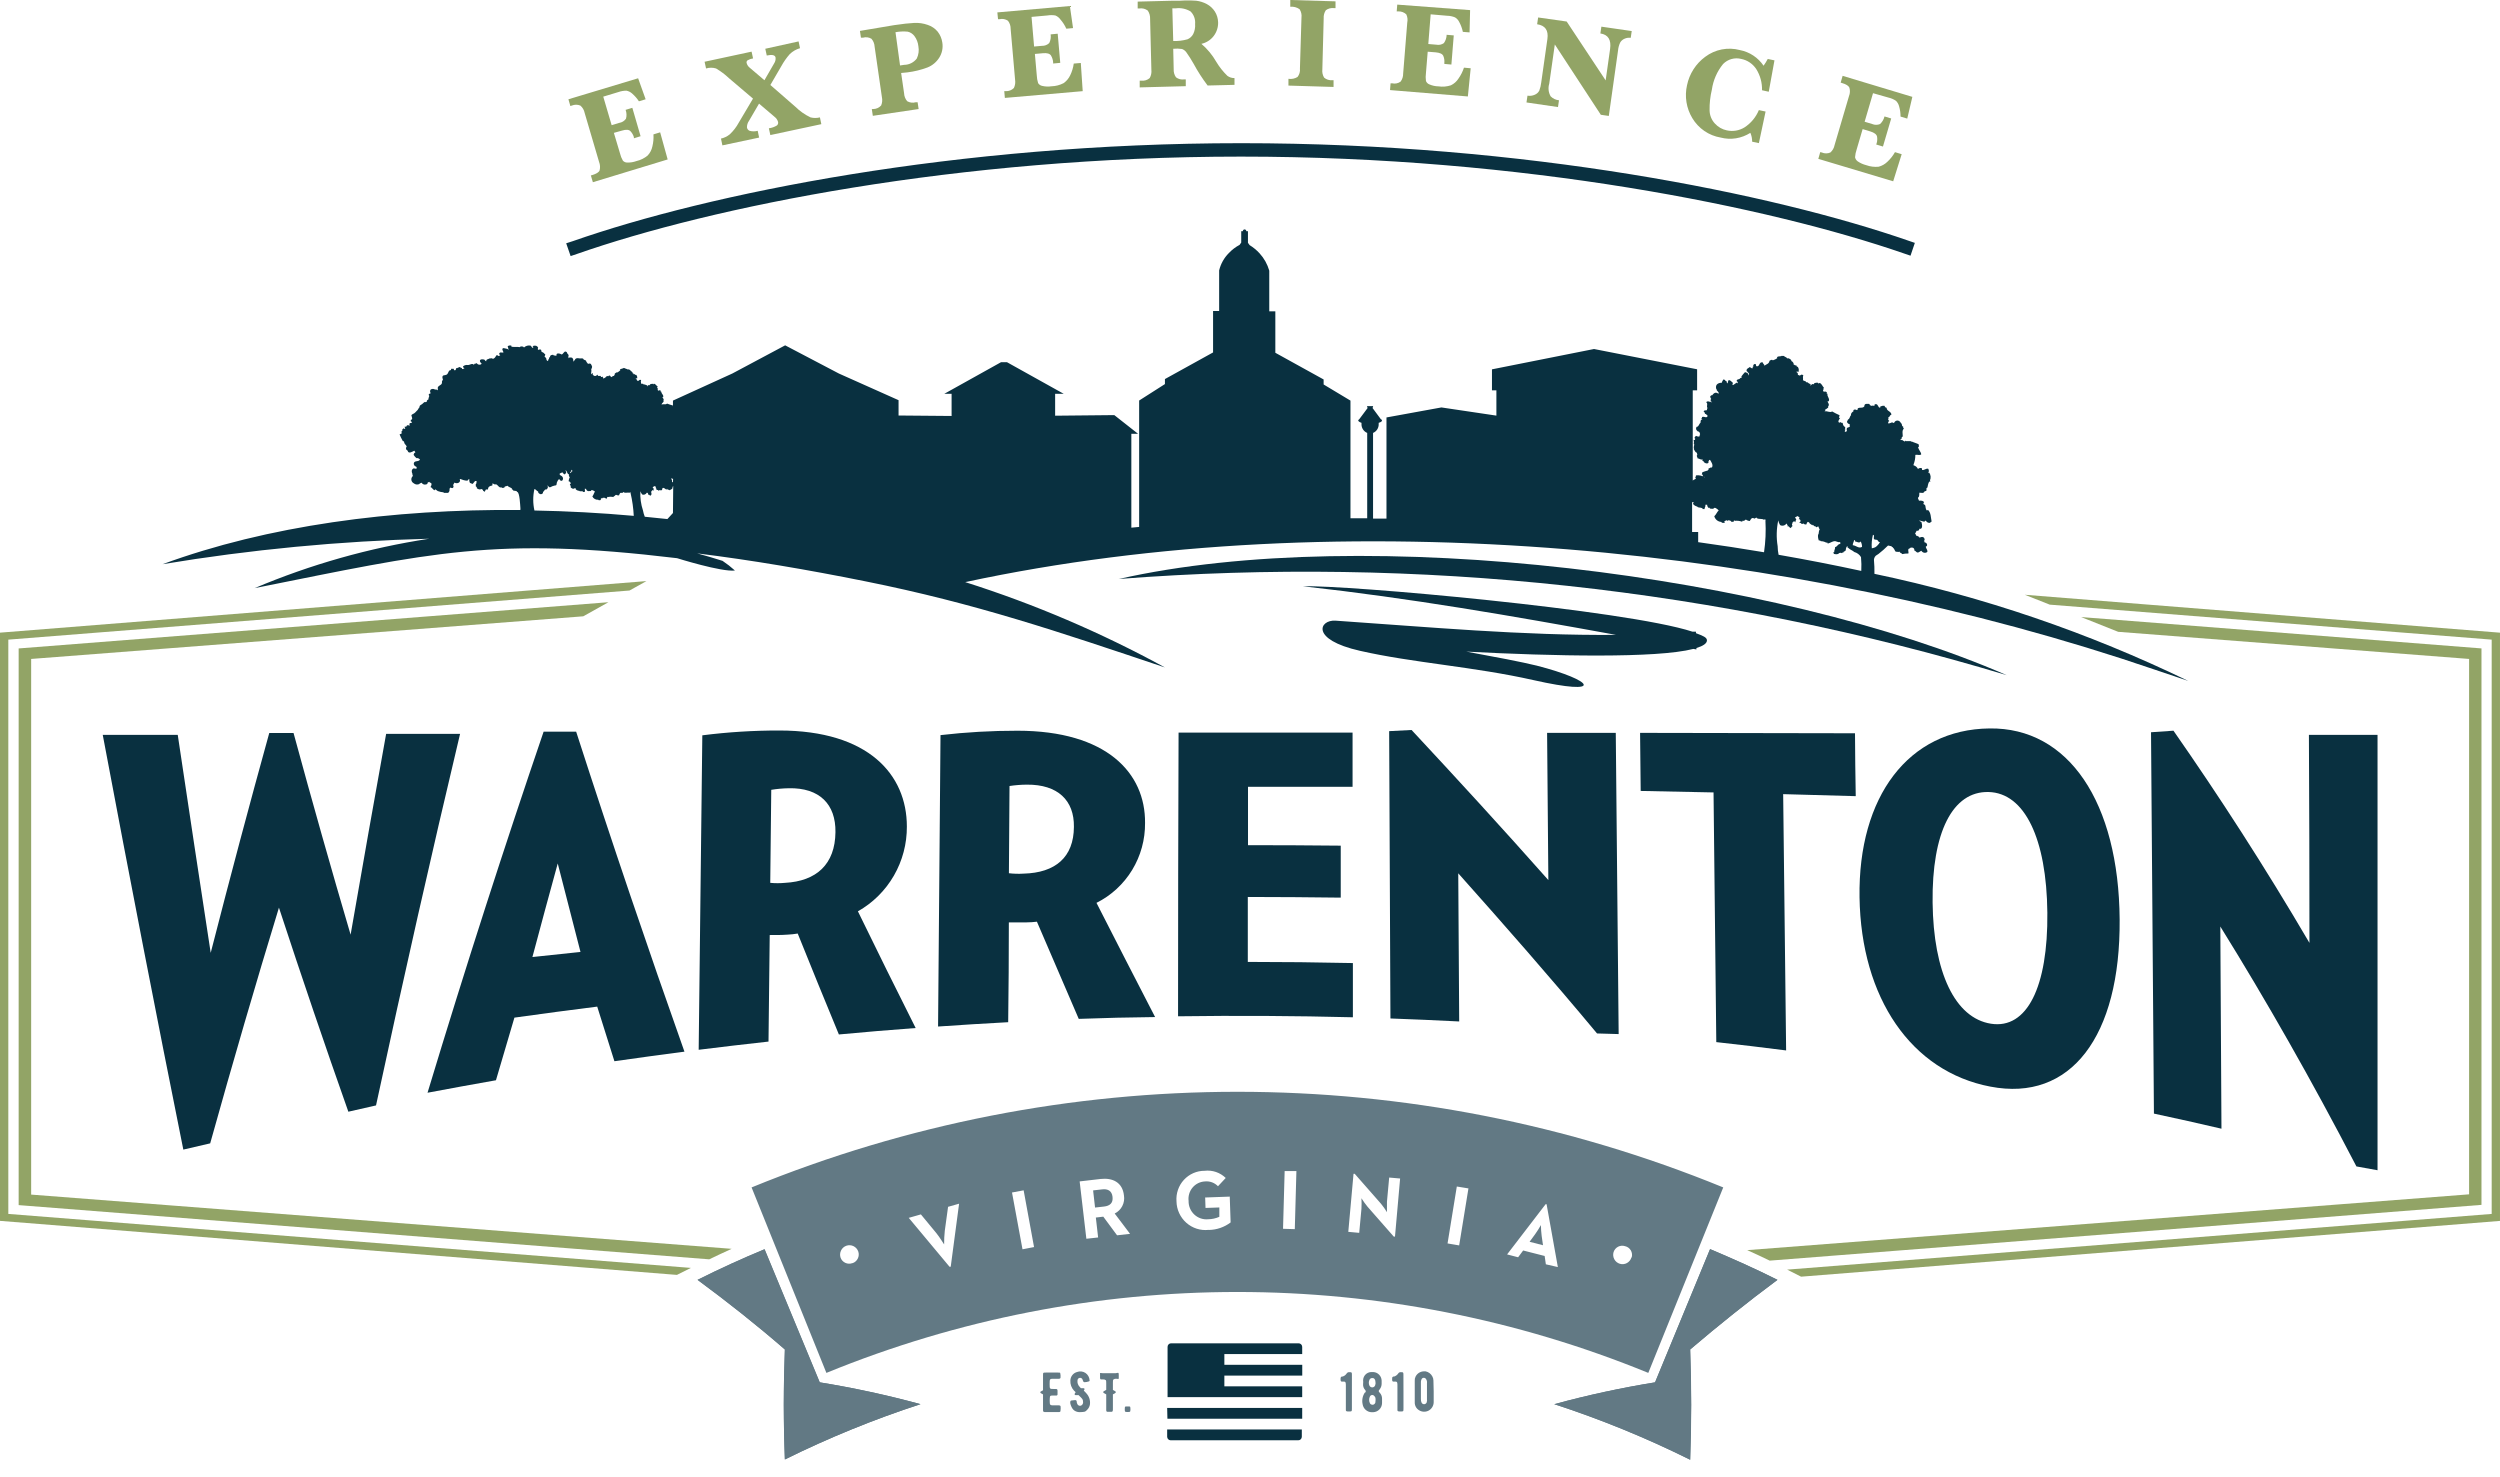
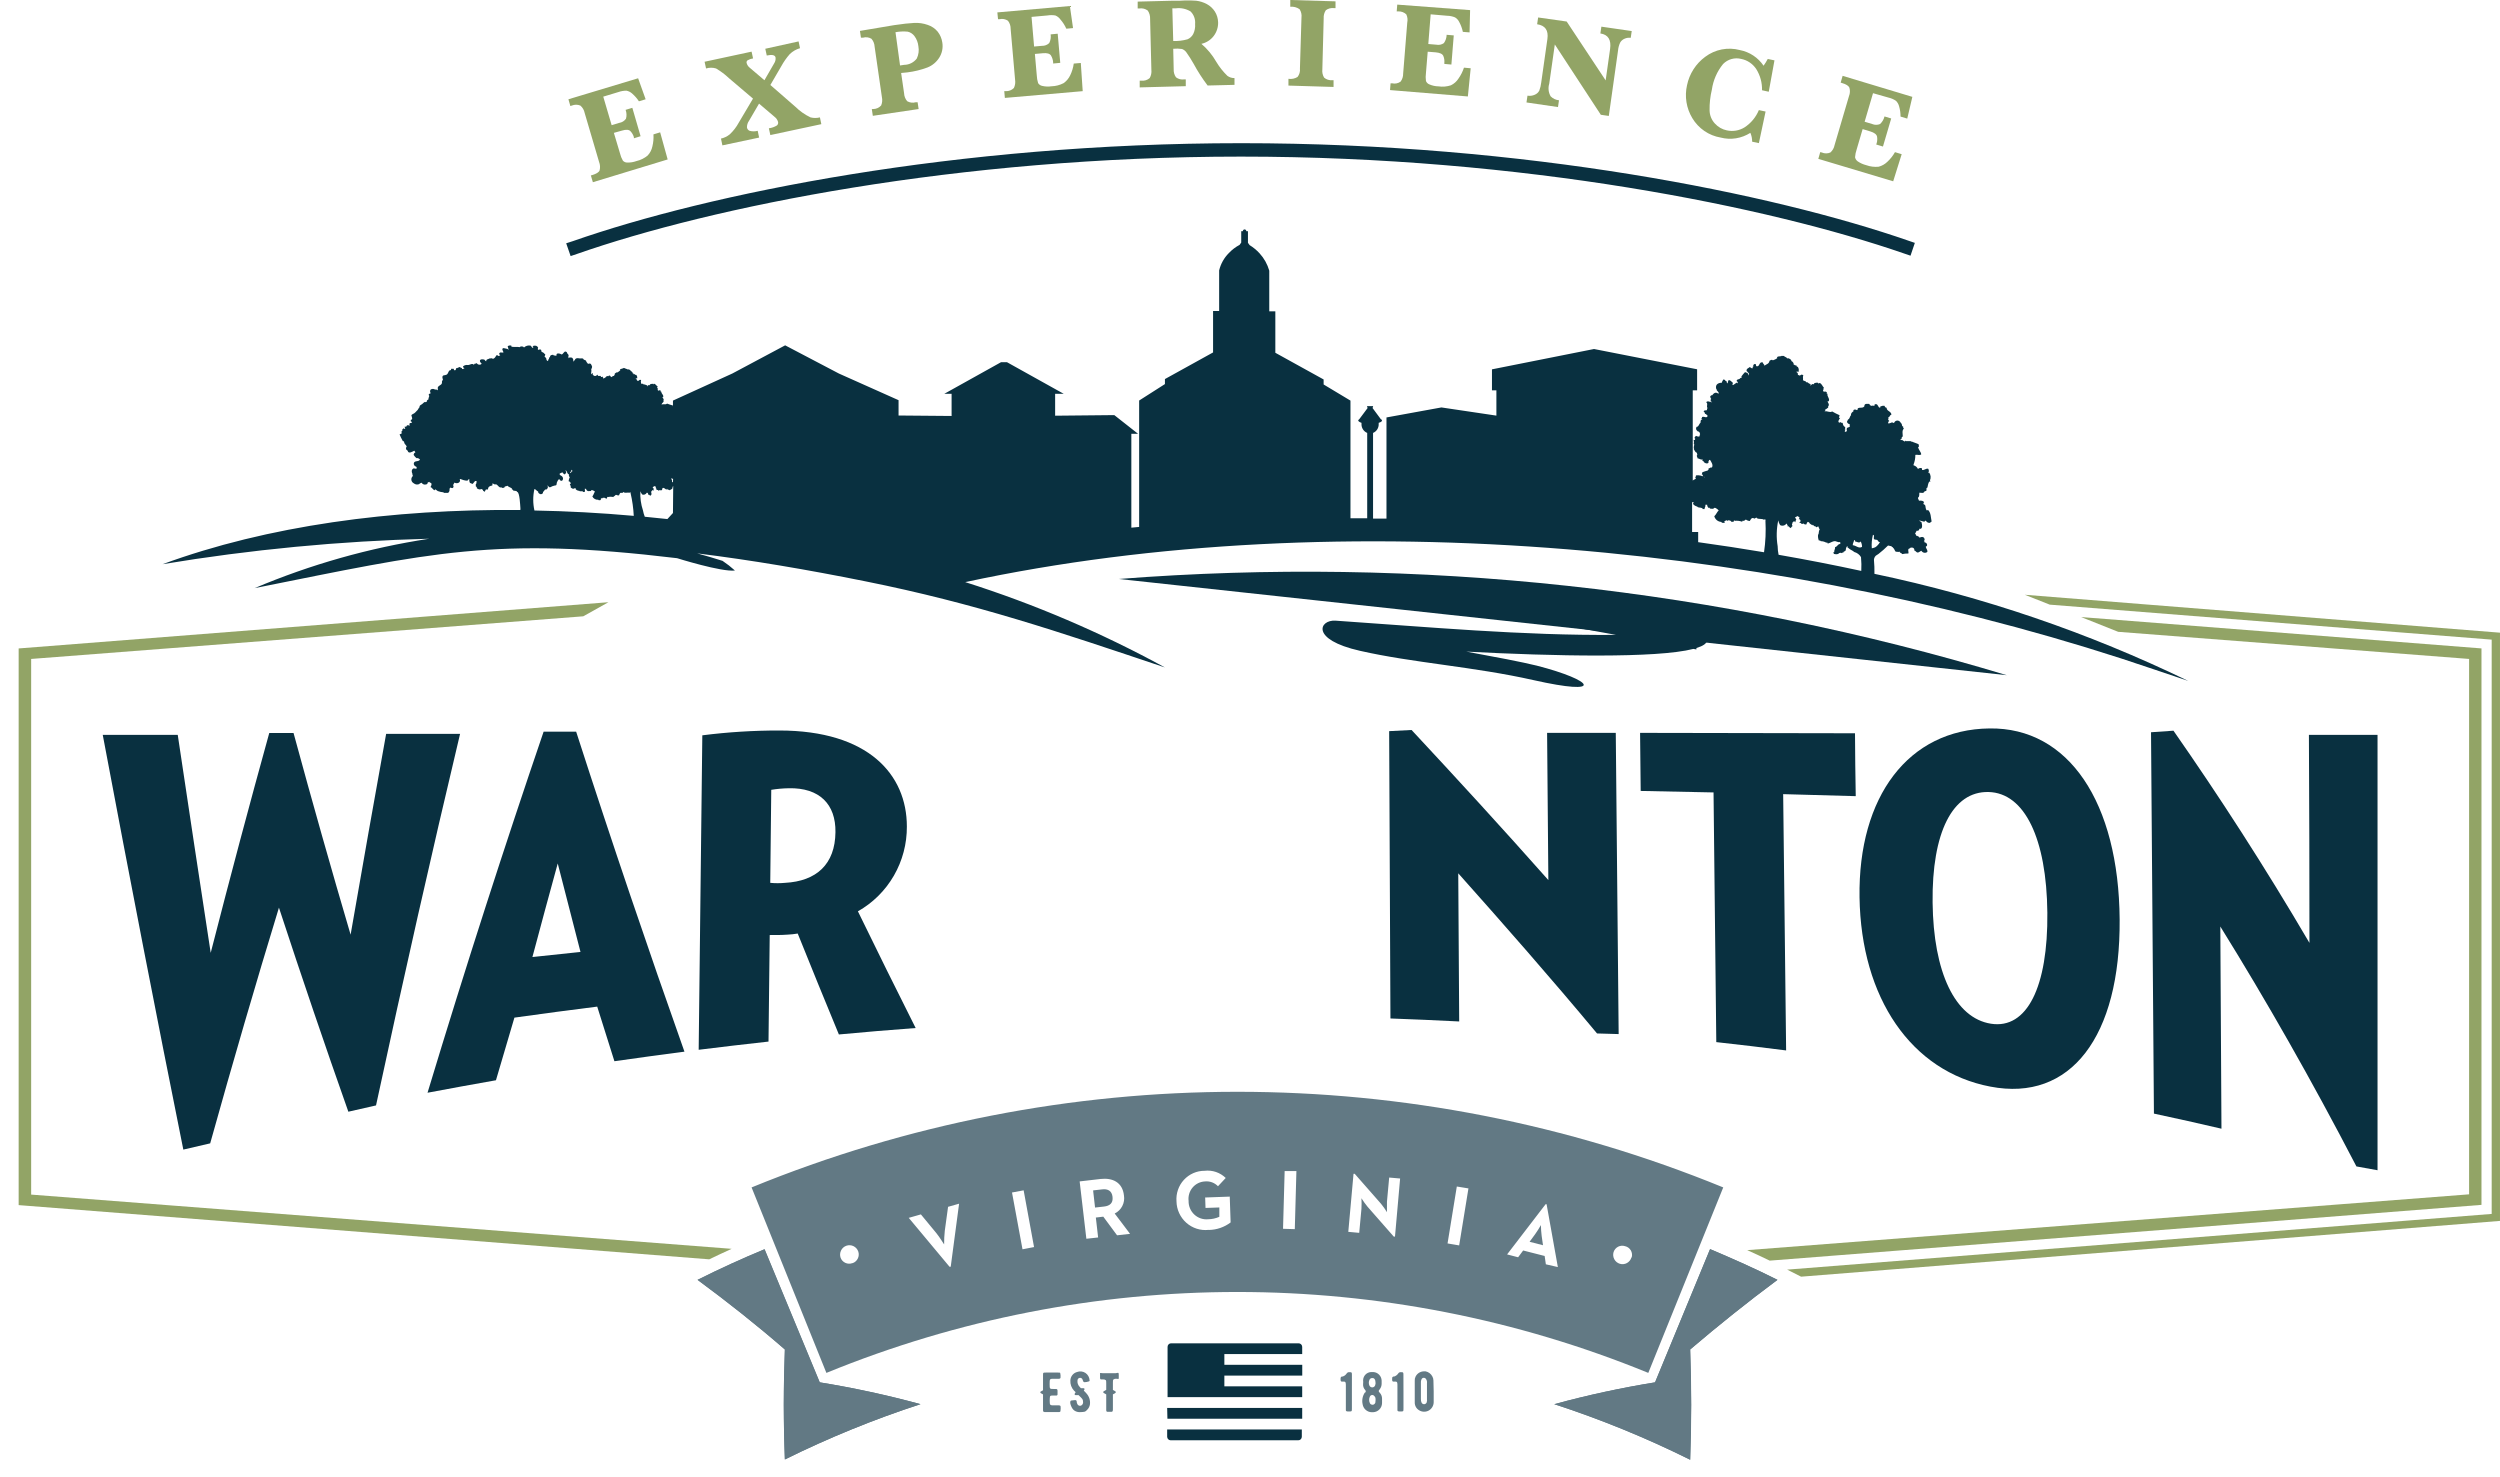
<svg xmlns="http://www.w3.org/2000/svg" width="149" height="88" viewBox="0 0 149 88" fill="none">
  <path d="M34.009 15.263L33.745 14.5L34.145 14.371C42.225 11.544 56.937 8.534 73.981 8.534C90.946 8.534 105.646 11.536 113.749 14.347L114.125 14.476L113.866 15.239L113.489 15.11C105.429 12.323 90.818 9.334 73.962 9.334C57.017 9.334 42.393 12.335 34.39 15.134L34.009 15.263Z" fill="#093040" />
  <path d="M36.587 7.919L36.949 9.131C36.985 9.287 37.044 9.437 37.124 9.575C37.158 9.612 37.199 9.641 37.244 9.661C37.29 9.68 37.339 9.69 37.389 9.688C37.574 9.693 37.758 9.663 37.933 9.599C38.178 9.544 38.407 9.43 38.601 9.268C38.743 9.118 38.84 8.931 38.882 8.727C38.94 8.493 38.962 8.25 38.945 8.009L39.345 7.887L39.793 9.503L35.335 10.86L35.215 10.456L35.303 10.432C35.547 10.355 35.703 10.262 35.737 10.153C35.78 9.987 35.768 9.811 35.705 9.652L34.845 6.73C34.813 6.559 34.722 6.404 34.589 6.292C34.508 6.259 34.422 6.241 34.336 6.241C34.248 6.241 34.163 6.259 34.082 6.292L33.994 6.321L33.878 5.917L38.032 4.665L38.48 5.917L38.08 6.038C37.968 5.867 37.833 5.712 37.679 5.578C37.583 5.489 37.464 5.429 37.335 5.404C37.174 5.404 37.014 5.432 36.862 5.485L35.954 5.76L36.454 7.46L36.91 7.323C36.99 7.311 37.067 7.282 37.136 7.239C37.205 7.196 37.264 7.139 37.31 7.072C37.358 6.899 37.349 6.715 37.286 6.547L37.687 6.426L38.179 8.118L37.779 8.243V8.17C37.739 8.038 37.669 7.918 37.575 7.819C37.483 7.722 37.315 7.71 37.075 7.782L36.587 7.919Z" fill="#92A466" />
  <path d="M45.239 6.176L44.642 7.199C44.558 7.315 44.514 7.458 44.519 7.602C44.527 7.645 44.546 7.685 44.573 7.719C44.6 7.753 44.635 7.779 44.675 7.796C44.834 7.84 45.001 7.84 45.159 7.796L45.243 8.2L43.054 8.664L42.97 8.26C43.16 8.219 43.339 8.133 43.49 8.01C43.706 7.81 43.887 7.575 44.027 7.315L44.879 5.877L43.454 4.666C43.218 4.442 42.957 4.246 42.678 4.081C42.483 4.021 42.276 4.021 42.081 4.081L41.993 3.68L44.794 3.078L44.883 3.482C44.767 3.498 44.656 3.536 44.555 3.595C44.53 3.612 44.511 3.638 44.501 3.666C44.491 3.695 44.491 3.727 44.499 3.756C44.529 3.869 44.595 3.968 44.687 4.039L45.56 4.782L46.139 3.777C46.209 3.674 46.238 3.549 46.223 3.425C46.191 3.279 46.015 3.24 45.699 3.309L45.611 2.906L47.596 2.468L47.681 2.872C47.452 2.937 47.243 3.058 47.072 3.223C46.877 3.444 46.706 3.687 46.565 3.946L45.914 5.065L47.399 6.358C47.665 6.62 47.971 6.836 48.307 6.996C48.491 7.043 48.683 7.043 48.867 6.996L48.951 7.4L45.912 8.05L45.824 7.646C45.997 7.625 46.164 7.566 46.312 7.472C46.339 7.446 46.359 7.412 46.37 7.375C46.38 7.338 46.381 7.299 46.372 7.262C46.336 7.143 46.263 7.038 46.164 6.963L45.239 6.176Z" fill="#92A466" />
  <path d="M53.708 4.35L53.884 5.562C53.891 5.734 53.956 5.9 54.067 6.031C54.143 6.075 54.227 6.104 54.314 6.115C54.401 6.126 54.49 6.119 54.574 6.095H54.69L54.75 6.499L52.02 6.903L51.96 6.499H52.048C52.137 6.498 52.224 6.478 52.305 6.441C52.385 6.404 52.458 6.351 52.517 6.285C52.583 6.128 52.598 5.954 52.561 5.788L52.127 2.779C52.119 2.606 52.052 2.44 51.938 2.31C51.863 2.265 51.779 2.236 51.692 2.225C51.605 2.214 51.516 2.221 51.432 2.246H51.312L51.252 1.842L53.289 1.499C53.795 1.422 54.193 1.382 54.489 1.366C54.761 1.353 55.033 1.392 55.29 1.483C55.522 1.558 55.729 1.698 55.886 1.886C56.033 2.075 56.129 2.299 56.162 2.537C56.214 2.849 56.148 3.17 55.979 3.437C55.812 3.701 55.567 3.906 55.278 4.021C54.891 4.166 54.488 4.264 54.078 4.314L53.708 4.35ZM53.643 3.902L53.887 3.865C54.033 3.864 54.176 3.83 54.306 3.765C54.437 3.7 54.551 3.606 54.64 3.49C54.749 3.263 54.783 3.007 54.736 2.759C54.714 2.538 54.633 2.327 54.5 2.149C54.402 2.017 54.26 1.924 54.1 1.887C53.857 1.864 53.612 1.875 53.371 1.919L53.643 3.902Z" fill="#92A466" />
  <path d="M61.679 3.215L61.791 4.484C61.797 4.643 61.824 4.801 61.871 4.953C61.898 4.995 61.932 5.031 61.973 5.06C62.013 5.088 62.059 5.108 62.107 5.118C62.29 5.162 62.478 5.171 62.664 5.143C62.916 5.137 63.163 5.073 63.388 4.957C63.561 4.837 63.699 4.673 63.788 4.48C63.893 4.262 63.963 4.029 63.996 3.789L64.416 3.753L64.529 5.433L59.89 5.836L59.854 5.433H59.946C60.034 5.437 60.123 5.422 60.205 5.39C60.288 5.358 60.363 5.31 60.426 5.247C60.502 5.093 60.527 4.919 60.499 4.75L60.234 1.717C60.237 1.543 60.181 1.374 60.075 1.237C60.002 1.187 59.92 1.153 59.834 1.137C59.748 1.121 59.66 1.123 59.575 1.144H59.483L59.442 0.739L63.764 0.359L63.953 1.674L63.553 1.711C63.464 1.512 63.347 1.328 63.204 1.165C63.128 1.057 63.023 0.972 62.9 0.922C62.743 0.895 62.582 0.895 62.424 0.922L61.48 1.007L61.632 2.773L62.1 2.732C62.18 2.735 62.259 2.722 62.334 2.693C62.408 2.665 62.476 2.622 62.534 2.567C62.615 2.407 62.645 2.226 62.618 2.049L63.039 2.009L63.191 3.746L62.767 3.786V3.713C62.757 3.57 62.713 3.432 62.639 3.309C62.566 3.196 62.406 3.148 62.154 3.172L61.679 3.215Z" fill="#92A466" />
  <path d="M69.924 2.907L69.952 4.119C69.941 4.292 69.989 4.465 70.088 4.607C70.158 4.66 70.237 4.698 70.322 4.72C70.406 4.741 70.494 4.745 70.58 4.732H70.672V5.136L67.926 5.209V4.806H68.031C68.119 4.817 68.208 4.809 68.293 4.782C68.378 4.756 68.456 4.712 68.523 4.652C68.607 4.503 68.642 4.33 68.622 4.159L68.546 1.122C68.554 0.946 68.505 0.773 68.406 0.629C68.263 0.523 68.085 0.478 67.91 0.504H67.806V0.096L69.847 0.044H70.303C70.635 0.02 70.968 0.02 71.299 0.044C71.518 0.071 71.729 0.138 71.924 0.242C72.121 0.347 72.287 0.501 72.408 0.69C72.528 0.882 72.594 1.102 72.6 1.329C72.608 1.626 72.513 1.918 72.331 2.153C72.149 2.387 71.892 2.55 71.603 2.613C71.957 2.914 72.256 3.275 72.487 3.68C72.671 3.988 72.895 4.27 73.152 4.52C73.275 4.61 73.424 4.657 73.576 4.653V5.057L71.975 5.097C71.662 4.685 71.381 4.249 71.135 3.793C71.003 3.557 70.858 3.329 70.701 3.11C70.637 3.024 70.549 2.958 70.449 2.92C70.275 2.894 70.099 2.889 69.924 2.907ZM69.924 2.442C70.211 2.455 70.499 2.421 70.776 2.342C70.922 2.28 71.043 2.169 71.116 2.027C71.207 1.84 71.246 1.632 71.228 1.425C71.241 1.288 71.223 1.151 71.176 1.022C71.129 0.893 71.054 0.777 70.956 0.681C70.693 0.523 70.384 0.457 70.08 0.496H69.871L69.924 2.442Z" fill="#92A466" />
  <path d="M76.9 0.404V0L79.597 0.08V0.484H79.516C79.341 0.46 79.163 0.505 79.02 0.609C78.925 0.752 78.879 0.923 78.892 1.094L78.812 4.132C78.791 4.303 78.828 4.477 78.916 4.625C78.983 4.683 79.06 4.726 79.144 4.752C79.228 4.779 79.317 4.788 79.404 4.778H79.48V5.182L76.791 5.101V4.697C76.978 4.727 77.17 4.688 77.332 4.588C77.388 4.519 77.429 4.438 77.454 4.352C77.479 4.266 77.487 4.176 77.476 4.087L77.568 1.05C77.591 0.874 77.551 0.697 77.456 0.549C77.294 0.435 77.097 0.383 76.9 0.402V0.404Z" fill="#92A466" />
  <path d="M85.091 3.082L84.987 4.351C84.964 4.509 84.964 4.67 84.987 4.828C85.005 4.874 85.032 4.916 85.068 4.951C85.103 4.985 85.145 5.012 85.191 5.03C85.362 5.104 85.545 5.144 85.731 5.147C85.981 5.185 86.236 5.163 86.476 5.083C86.661 4.993 86.818 4.854 86.928 4.679C87.068 4.481 87.178 4.263 87.252 4.032L87.653 4.069L87.485 5.749L82.846 5.369L82.878 4.965H82.97C83.056 4.986 83.146 4.988 83.234 4.97C83.321 4.953 83.404 4.917 83.476 4.864C83.578 4.727 83.632 4.559 83.628 4.387L83.872 1.35C83.908 1.184 83.888 1.01 83.816 0.857C83.752 0.796 83.676 0.75 83.594 0.719C83.511 0.689 83.424 0.675 83.336 0.679H83.244L83.276 0.275L87.618 0.603L87.586 1.931L87.186 1.899C87.144 1.698 87.073 1.504 86.976 1.323C86.921 1.203 86.832 1.103 86.72 1.036C86.571 0.974 86.412 0.942 86.251 0.939L85.267 0.854L85.127 2.623L85.6 2.663C85.678 2.679 85.758 2.68 85.837 2.664C85.915 2.648 85.99 2.616 86.055 2.57C86.159 2.426 86.217 2.252 86.22 2.074L86.644 2.11L86.503 3.847L86.083 3.81V3.742C86.096 3.604 86.076 3.465 86.023 3.338C85.972 3.214 85.82 3.141 85.567 3.119L85.091 3.082Z" fill="#92A466" />
  <path d="M92.667 2.65L92.335 4.987C92.296 5.112 92.284 5.243 92.298 5.374C92.312 5.504 92.354 5.629 92.419 5.742C92.552 5.877 92.728 5.96 92.916 5.977L92.856 6.381L90.978 6.106L91.038 5.702C91.186 5.727 91.337 5.708 91.473 5.646C91.587 5.599 91.682 5.513 91.741 5.403C91.8 5.247 91.839 5.084 91.857 4.918L92.225 2.325C92.298 1.805 92.094 1.518 91.613 1.445L91.673 1.041L93.374 1.283L95.697 4.792L95.961 2.926C96.041 2.374 95.848 2.063 95.382 1.993L95.442 1.589L97.251 1.851L97.191 2.255C97.066 2.237 96.938 2.255 96.823 2.308C96.711 2.354 96.618 2.437 96.559 2.542C96.491 2.69 96.449 2.849 96.435 3.011L95.885 6.91L95.409 6.841L92.667 2.65Z" fill="#92A466" />
  <path d="M105.229 6.648L104.829 8.53L104.428 8.445C104.43 8.263 104.394 8.083 104.321 7.917C104.061 8.083 103.769 8.194 103.465 8.243C103.161 8.291 102.85 8.277 102.552 8.199C102.203 8.14 101.871 8.006 101.579 7.805C101.287 7.604 101.041 7.342 100.859 7.036C100.506 6.449 100.394 5.746 100.547 5.077C100.688 4.398 101.073 3.796 101.628 3.388C101.92 3.168 102.258 3.017 102.616 2.947C102.975 2.877 103.344 2.89 103.697 2.984C103.981 3.039 104.253 3.149 104.495 3.309C104.737 3.469 104.946 3.676 105.109 3.917C105.202 3.789 105.285 3.654 105.358 3.513L105.758 3.598L105.418 5.468L105.017 5.379C105.029 4.931 104.908 4.489 104.669 4.111C104.463 3.801 104.143 3.586 103.781 3.513C103.589 3.463 103.388 3.465 103.198 3.518C103.007 3.571 102.834 3.674 102.695 3.816C102.338 4.254 102.107 4.782 102.027 5.343C101.93 5.747 101.884 6.162 101.891 6.578C101.896 6.872 102.01 7.153 102.21 7.366C102.398 7.573 102.646 7.714 102.919 7.77C103.278 7.85 103.653 7.787 103.967 7.596C104.353 7.348 104.653 6.987 104.828 6.562L105.229 6.648Z" fill="#92A466" />
  <path d="M111.013 7.694L110.657 8.906C110.604 9.057 110.572 9.215 110.561 9.375C110.582 9.473 110.639 9.56 110.721 9.618C110.875 9.722 111.047 9.799 111.227 9.844C111.464 9.93 111.717 9.962 111.967 9.937C112.167 9.885 112.35 9.78 112.496 9.634C112.672 9.469 112.822 9.279 112.94 9.068L113.34 9.19L112.834 10.805L108.372 9.468L108.487 9.064L108.579 9.088C108.66 9.124 108.747 9.142 108.835 9.142C108.924 9.142 109.011 9.124 109.092 9.088C109.22 8.974 109.308 8.82 109.34 8.65L110.2 5.728C110.265 5.568 110.273 5.39 110.224 5.224C110.176 5.115 110.032 5.021 109.796 4.953L109.704 4.924L109.82 4.52L113.976 5.773L113.672 7.069L113.272 6.948C113.274 6.743 113.245 6.539 113.188 6.342C113.157 6.214 113.091 6.097 112.996 6.007C112.862 5.916 112.713 5.852 112.556 5.817L111.632 5.554L111.132 7.255L111.584 7.392C111.658 7.424 111.738 7.44 111.818 7.44C111.899 7.44 111.978 7.424 112.052 7.392C112.183 7.271 112.275 7.114 112.316 6.94L112.716 7.061L112.224 8.734L111.824 8.613C111.824 8.58 111.844 8.56 111.848 8.544C111.887 8.413 111.895 8.275 111.872 8.14C111.844 8.011 111.712 7.906 111.472 7.833L111.013 7.694Z" fill="#92A466" />
  <path d="M22.411 65.883L20.762 66.258C19.386 62.363 18.006 58.309 16.625 54.096C15.248 58.601 13.882 63.284 12.527 68.144L10.926 68.516C9.349 60.68 7.748 52.441 6.124 43.8H10.594C11.253 48.219 11.908 52.548 12.558 56.79C13.716 52.274 14.879 47.906 16.048 43.687H17.495C18.618 47.82 19.752 51.827 20.896 55.707C21.601 51.644 22.307 47.654 23.014 43.739H27.42C25.738 50.808 24.068 58.189 22.411 65.883Z" fill="#093040" />
  <path d="M36.619 63.249L35.594 59.994C33.948 60.201 32.303 60.42 30.659 60.651C30.291 61.887 29.927 63.127 29.559 64.383C28.198 64.623 26.839 64.871 25.481 65.127C27.778 57.531 30.087 50.388 32.4 43.606H34.338C36.49 50.279 38.64 56.596 40.793 62.679C39.408 62.855 38.011 63.055 36.619 63.249ZM33.241 51.462C32.736 53.298 32.233 55.157 31.732 57.039L34.597 56.736C34.145 55 33.693 53.242 33.241 51.462Z" fill="#093040" />
  <path d="M49.997 61.654C49.177 59.672 48.359 57.667 47.544 55.639C47.344 55.673 47.142 55.695 46.939 55.704C46.539 55.733 46.227 55.728 45.875 55.728L45.803 62.078C44.414 62.232 43.029 62.393 41.641 62.567L41.858 43.825C43.379 43.632 44.911 43.536 46.444 43.538C51.763 43.538 54.049 46.168 54.049 49.262C54.055 50.29 53.788 51.302 53.274 52.191C52.761 53.079 52.021 53.813 51.131 54.314C52.275 56.665 53.422 58.984 54.573 61.27C53.046 61.383 51.52 61.511 49.997 61.654ZM47.007 46.98C46.659 46.986 46.311 47.017 45.967 47.073L45.907 52.618C46.198 52.645 46.492 52.645 46.783 52.618C48.665 52.518 49.773 51.508 49.793 49.597C49.817 47.933 48.844 46.943 47.015 46.979L47.007 46.98Z" fill="#093040" />
-   <path d="M64.293 60.725C63.461 58.802 62.63 56.871 61.8 54.933C61.599 54.958 61.398 54.972 61.196 54.973H60.127C60.127 56.955 60.114 58.938 60.088 60.923C58.695 60.998 57.302 61.084 55.909 61.181L56.054 43.813C57.577 43.637 59.108 43.55 60.641 43.551C65.959 43.551 68.272 46.071 68.245 49.048C68.255 50.036 67.989 51.008 67.477 51.85C66.965 52.692 66.228 53.372 65.35 53.81C66.511 56.089 67.675 58.357 68.844 60.617C67.338 60.633 65.818 60.668 64.293 60.725ZM61.203 46.765C60.857 46.767 60.51 46.794 60.167 46.846L60.131 52.044C60.422 52.079 60.715 52.087 61.007 52.068C62.896 52.02 63.997 51.095 64.005 49.281C64.029 47.706 63.048 46.749 61.203 46.765Z" fill="#093040" />
-   <path d="M70.212 60.571C70.212 54.938 70.222 49.302 70.243 43.663H80.613V46.894H74.381V50.372C76.222 50.372 78.064 50.382 79.908 50.401V53.499C78.059 53.475 76.213 53.461 74.369 53.459V57.33C76.458 57.33 78.546 57.353 80.632 57.399V60.63C77.172 60.542 73.699 60.523 70.212 60.571Z" fill="#093040" />
  <path d="M95.184 61.594C92.419 58.274 89.661 55.132 86.912 52.049C86.931 54.995 86.95 57.938 86.968 60.879C85.603 60.81 84.235 60.75 82.87 60.701C82.846 54.995 82.82 49.287 82.794 43.576L84.13 43.507C86.835 46.411 89.553 49.372 92.282 52.454C92.256 49.53 92.231 46.604 92.207 43.677H96.3C96.356 49.66 96.414 55.645 96.472 61.631L95.184 61.594Z" fill="#093040" />
  <path d="M106.277 47.331C106.333 52.425 106.392 57.517 106.453 62.606C105.064 62.429 103.68 62.263 102.291 62.11C102.235 57.149 102.181 52.189 102.127 47.229L97.785 47.14L97.749 43.679L110.558 43.703C110.558 44.951 110.586 46.203 110.602 47.451L106.277 47.331Z" fill="#093040" />
  <path d="M118.624 64.762C113.914 63.865 110.917 59.479 110.828 53.477C110.74 47.474 113.742 43.47 118.572 43.415C123.294 43.346 126.279 47.826 126.331 54.801C126.383 61.777 123.411 65.689 118.624 64.762ZM118.517 47.204C116.364 47.151 115.135 49.627 115.183 53.788C115.23 57.948 116.516 60.679 118.664 61.014C120.813 61.349 122.065 58.817 122.022 54.398C121.979 49.978 120.669 47.256 118.516 47.204H118.517Z" fill="#093040" />
  <path d="M140.443 69.519C137.766 64.364 135.061 59.618 132.331 55.22C132.355 59.235 132.378 63.252 132.399 67.271C131.065 66.959 129.723 66.658 128.374 66.371C128.318 58.793 128.26 51.217 128.201 43.642L129.538 43.549C132.255 47.447 134.965 51.628 137.643 56.196C137.643 52.065 137.632 47.933 137.611 43.8H141.701V69.747L140.443 69.519Z" fill="#093040" />
  <path fill-rule="evenodd" clip-rule="evenodd" d="M69.563 85.631C69.563 85.658 69.569 85.686 69.579 85.711C69.59 85.737 69.605 85.76 69.624 85.779C69.644 85.799 69.667 85.814 69.692 85.825C69.717 85.835 69.744 85.841 69.772 85.841H77.376C77.403 85.841 77.431 85.836 77.457 85.826C77.482 85.816 77.506 85.8 77.525 85.781C77.545 85.761 77.561 85.738 77.572 85.712C77.582 85.686 77.588 85.659 77.588 85.631V85.198H69.563V85.631ZM77.611 80.703V80.275C77.611 80.218 77.589 80.164 77.549 80.124C77.509 80.083 77.455 80.061 77.399 80.061H69.796C69.768 80.061 69.74 80.066 69.715 80.077C69.689 80.088 69.666 80.104 69.647 80.124C69.627 80.144 69.612 80.167 69.602 80.193C69.592 80.219 69.587 80.247 69.587 80.275V83.269H77.611V82.627H72.972V81.985H77.614V81.343H72.972V80.701L77.611 80.703ZM69.578 84.556H77.611V83.914H69.563L69.578 84.556Z" fill="#093040" />
  <path d="M63.204 84.088C63.204 84.169 63.12 84.161 63.047 84.161H62.324C62.276 84.167 62.229 84.157 62.188 84.133C62.16 84.109 62.164 84.064 62.164 83.939V83.106L62.028 83.029C62.02 83.024 62.013 83.017 62.008 83.009C62.004 83 62.003 82.99 62.004 82.981C62.003 82.972 62.005 82.963 62.009 82.955C62.013 82.947 62.02 82.94 62.028 82.936L62.164 82.86V81.979C62.164 81.809 62.164 81.805 62.328 81.805H63.052C63.128 81.805 63.172 81.805 63.188 81.829C63.209 81.919 63.215 82.012 63.208 82.104C63.2 82.18 63.132 82.177 63.036 82.177H62.708C62.596 82.177 62.568 82.213 62.563 82.318C62.557 82.43 62.557 82.542 62.563 82.654C62.562 82.688 62.572 82.722 62.592 82.751C62.631 82.787 62.707 82.783 62.809 82.783H62.924C63.005 82.783 63.024 82.807 63.029 82.888C63.035 82.958 63.035 83.028 63.029 83.098C63.03 83.109 63.029 83.119 63.026 83.128C63.022 83.138 63.017 83.147 63.01 83.154C63.003 83.161 62.995 83.167 62.986 83.171C62.976 83.174 62.966 83.176 62.956 83.175H62.732C62.608 83.175 62.572 83.175 62.568 83.337C62.561 83.428 62.561 83.52 62.568 83.611C62.568 83.716 62.604 83.753 62.712 83.757H63.036C63.136 83.757 63.204 83.757 63.212 83.826C63.22 83.913 63.218 84.001 63.204 84.088H63.204Z" fill="#627984" />
  <path d="M64.961 83.7C64.945 83.809 64.898 83.911 64.825 83.992C64.68 84.17 64.613 84.15 64.385 84.162C64.27 84.171 64.156 84.144 64.057 84.085C64.007 84.055 63.964 84.015 63.929 83.968C63.857 83.862 63.808 83.743 63.784 83.617C63.784 83.564 63.784 83.484 63.84 83.471C63.914 83.458 63.989 83.45 64.064 83.447C64.128 83.447 64.152 83.447 64.172 83.531C64.192 83.616 64.172 83.552 64.172 83.576C64.178 83.609 64.188 83.64 64.204 83.669C64.218 83.71 64.247 83.743 64.285 83.764C64.322 83.785 64.366 83.791 64.408 83.782C64.45 83.769 64.486 83.742 64.512 83.707C64.538 83.671 64.552 83.628 64.553 83.584C64.553 83.382 64.489 83.354 64.312 83.18L64.284 83.148H64.104C64.094 83.148 64.085 83.146 64.076 83.142C64.068 83.137 64.06 83.131 64.055 83.122C64.05 83.114 64.047 83.105 64.046 83.095C64.046 83.085 64.048 83.076 64.052 83.067L64.108 82.974L64.011 82.882C63.936 82.801 63.878 82.706 63.84 82.601C63.803 82.497 63.787 82.386 63.794 82.275C63.798 82.159 63.839 82.047 63.911 81.956C63.983 81.865 64.083 81.8 64.194 81.771C64.275 81.74 64.362 81.729 64.448 81.739C64.534 81.748 64.616 81.778 64.689 81.825C64.761 81.873 64.822 81.937 64.865 82.012C64.909 82.088 64.934 82.172 64.939 82.259C64.942 82.267 64.942 82.275 64.941 82.283C64.941 82.291 64.938 82.299 64.934 82.306C64.929 82.313 64.924 82.319 64.917 82.323C64.91 82.328 64.903 82.331 64.895 82.332C64.812 82.361 64.726 82.377 64.639 82.38C64.621 82.381 64.604 82.376 64.589 82.366C64.575 82.356 64.564 82.341 64.558 82.324L64.526 82.24C64.518 82.201 64.495 82.167 64.463 82.145C64.43 82.123 64.391 82.114 64.352 82.119C64.314 82.125 64.278 82.145 64.254 82.175C64.229 82.206 64.216 82.245 64.218 82.284C64.21 82.35 64.217 82.418 64.239 82.481C64.26 82.544 64.296 82.602 64.342 82.649L64.422 82.738H64.582C64.592 82.737 64.602 82.74 64.61 82.744C64.619 82.749 64.626 82.755 64.631 82.764C64.636 82.772 64.639 82.782 64.638 82.792C64.638 82.802 64.635 82.811 64.63 82.819L64.594 82.888C64.651 82.935 64.703 82.988 64.75 83.046C64.831 83.132 64.891 83.236 64.928 83.349C64.964 83.462 64.975 83.582 64.961 83.7Z" fill="#627984" />
  <path d="M66.678 81.963C66.681 82.011 66.681 82.06 66.678 82.109C66.683 82.13 66.683 82.152 66.678 82.174C66.633 82.186 66.586 82.186 66.542 82.174C66.48 82.165 66.417 82.18 66.365 82.215C66.326 82.252 66.329 82.308 66.329 82.434V82.838L66.474 82.923C66.482 82.928 66.489 82.934 66.493 82.942C66.498 82.95 66.501 82.958 66.502 82.968C66.502 82.978 66.499 82.988 66.494 82.997C66.49 83.007 66.483 83.014 66.474 83.02L66.329 83.105V83.937C66.329 84.058 66.329 84.135 66.261 84.143H66.004C65.92 84.143 65.931 84.058 65.931 83.957V83.105L65.779 83.02C65.77 83.015 65.764 83.007 65.759 82.998C65.755 82.988 65.754 82.978 65.755 82.968C65.754 82.959 65.756 82.95 65.76 82.942C65.765 82.934 65.771 82.927 65.779 82.923L65.931 82.834V82.442C65.931 82.329 65.931 82.285 65.899 82.253C65.851 82.22 65.793 82.206 65.735 82.212H65.659C65.591 82.212 65.567 82.212 65.563 82.123C65.559 82.048 65.559 81.972 65.563 81.897C65.556 81.879 65.556 81.859 65.563 81.841C65.591 81.817 65.631 81.841 65.707 81.841H66.51C66.67 81.805 66.678 81.805 66.678 81.963Z" fill="#627984" />
-   <path d="M67.206 83.825H67.318C67.332 83.826 67.344 83.832 67.353 83.842C67.361 83.852 67.366 83.864 67.366 83.878C67.378 83.95 67.378 84.024 67.366 84.097C67.365 84.11 67.36 84.122 67.352 84.132C67.343 84.141 67.331 84.147 67.318 84.149C67.244 84.16 67.168 84.16 67.094 84.149C67.081 84.147 67.07 84.14 67.06 84.131C67.051 84.121 67.045 84.11 67.042 84.097C67.034 84.024 67.034 83.951 67.042 83.878C67.043 83.864 67.049 83.851 67.058 83.841C67.068 83.832 67.081 83.826 67.094 83.825H67.206Z" fill="#627984" />
  <path d="M80.573 82.944V83.942C80.573 84.124 80.573 84.124 80.389 84.124C80.297 84.124 80.217 84.124 80.213 84.055C80.211 84.012 80.211 83.969 80.213 83.926V82.597C80.213 82.432 80.213 82.351 80.106 82.343H79.977C79.881 82.343 79.897 82.238 79.901 82.124C79.903 82.106 79.91 82.088 79.921 82.074C79.933 82.059 79.948 82.049 79.966 82.043H80.018C80.119 82.013 80.205 81.947 80.262 81.858C80.279 81.831 80.303 81.81 80.331 81.797C80.359 81.783 80.391 81.778 80.422 81.781C80.558 81.781 80.574 81.781 80.574 81.934L80.573 82.944Z" fill="#627984" />
  <path d="M82.346 82.374V82.48C82.343 82.59 82.307 82.698 82.242 82.787C82.198 82.843 82.142 82.895 82.19 82.96L82.234 83.008C82.323 83.103 82.371 83.229 82.37 83.36V83.626C82.367 83.768 82.31 83.904 82.211 84.004C82.112 84.105 81.978 84.163 81.837 84.168H81.745C81.616 84.164 81.492 84.114 81.395 84.028C81.297 83.942 81.233 83.824 81.213 83.695C81.186 83.576 81.184 83.454 81.206 83.335C81.228 83.215 81.274 83.102 81.341 83.001H81.361L81.385 82.972C81.394 82.957 81.4 82.939 81.4 82.922C81.4 82.904 81.394 82.886 81.385 82.871L81.361 82.839C81.316 82.79 81.282 82.733 81.261 82.67C81.241 82.607 81.234 82.54 81.241 82.474C81.249 82.403 81.249 82.331 81.241 82.26C81.245 82.135 81.294 82.016 81.38 81.927C81.466 81.837 81.582 81.783 81.706 81.775H81.862C81.991 81.785 82.112 81.842 82.201 81.937C82.29 82.031 82.342 82.156 82.346 82.286V82.374ZM81.984 82.439C81.984 82.22 81.908 82.116 81.772 82.132C81.739 82.133 81.707 82.143 81.68 82.162C81.653 82.18 81.632 82.207 81.62 82.237C81.594 82.291 81.581 82.351 81.581 82.411C81.581 82.471 81.594 82.531 81.62 82.585C81.637 82.619 81.664 82.648 81.697 82.666C81.73 82.685 81.769 82.692 81.806 82.688C81.844 82.683 81.88 82.667 81.908 82.642C81.936 82.616 81.956 82.582 81.965 82.545C81.965 82.545 81.972 82.508 81.985 82.444L81.984 82.439ZM81.984 83.461C81.984 83.315 81.984 83.276 81.896 83.19C81.879 83.172 81.858 83.158 81.834 83.15C81.811 83.142 81.786 83.14 81.761 83.144C81.737 83.148 81.713 83.158 81.694 83.173C81.674 83.188 81.658 83.208 81.648 83.231C81.616 83.293 81.6 83.362 81.6 83.433C81.6 83.503 81.616 83.572 81.648 83.634C81.661 83.659 81.679 83.679 81.701 83.695C81.724 83.71 81.75 83.72 81.777 83.724C81.804 83.727 81.831 83.724 81.857 83.715C81.882 83.706 81.905 83.691 81.924 83.671C81.982 83.611 81.974 83.587 81.982 83.466L81.984 83.461Z" fill="#627984" />
  <path d="M83.647 82.944V83.942C83.647 84.124 83.647 84.124 83.463 84.124C83.371 84.124 83.291 84.124 83.287 84.055C83.285 84.012 83.285 83.969 83.287 83.926V82.597C83.287 82.431 83.287 82.351 83.18 82.343H83.048C82.956 82.343 82.968 82.238 82.975 82.124C82.975 82.084 82.996 82.063 83.036 82.043H83.088C83.189 82.012 83.277 81.946 83.336 81.857C83.352 81.831 83.376 81.81 83.403 81.796C83.431 81.783 83.462 81.777 83.492 81.781C83.628 81.781 83.644 81.781 83.644 81.934L83.647 82.944Z" fill="#627984" />
  <path d="M85.448 82.928V83.575C85.446 83.676 85.417 83.775 85.365 83.862C85.313 83.949 85.239 84.02 85.151 84.069C85.063 84.117 84.963 84.141 84.863 84.138C84.762 84.135 84.664 84.105 84.579 84.052C84.497 84.004 84.43 83.935 84.384 83.852C84.339 83.768 84.316 83.674 84.319 83.579C84.319 83.426 84.319 82.995 84.319 82.291C84.313 82.207 84.329 82.123 84.367 82.048C84.412 81.957 84.48 81.879 84.564 81.824C84.649 81.769 84.747 81.737 84.848 81.733H84.968C85.053 81.75 85.133 81.787 85.202 81.839C85.271 81.891 85.328 81.959 85.368 82.036C85.409 82.109 85.431 82.191 85.432 82.275L85.448 82.928ZM85.047 83.439V82.442C85.055 82.392 85.052 82.34 85.038 82.291C85.025 82.243 85 82.197 84.967 82.159C84.938 82.131 84.899 82.115 84.858 82.115C84.818 82.115 84.779 82.131 84.75 82.159C84.702 82.233 84.68 82.321 84.686 82.41V83.383C84.68 83.463 84.697 83.543 84.734 83.613C84.751 83.64 84.776 83.661 84.805 83.675C84.833 83.688 84.865 83.693 84.897 83.689C84.928 83.684 84.958 83.671 84.982 83.651C85.006 83.63 85.025 83.603 85.034 83.573C85.046 83.53 85.053 83.485 85.055 83.44L85.047 83.439Z" fill="#627984" />
  <path fill-rule="evenodd" clip-rule="evenodd" d="M44.794 70.77L49.253 81.825C64.96 75.395 82.531 75.395 98.238 81.825L102.705 70.77C84.136 63.171 63.364 63.171 44.795 70.77H44.794ZM50.801 75.282C50.666 75.333 50.517 75.328 50.385 75.268C50.254 75.209 50.151 75.099 50.1 74.963C50.051 74.822 50.06 74.667 50.124 74.533C50.188 74.398 50.303 74.295 50.442 74.246C50.582 74.197 50.735 74.205 50.868 74.27C51.001 74.335 51.104 74.45 51.153 74.591C51.199 74.727 51.19 74.876 51.127 75.005C51.065 75.135 50.955 75.234 50.82 75.282H50.801ZM56.663 75.496H56.59L54.161 72.584L54.885 72.378L55.805 73.492C55.997 73.727 56.239 74.126 56.27 74.167C56.267 73.897 56.281 73.628 56.309 73.359L56.505 71.926L57.162 71.74L56.663 75.496ZM60.941 74.458L60.316 71.073L61.009 70.944L61.629 74.325L60.941 74.458ZM66.577 73.624L65.756 72.513L65.312 72.566L65.448 73.753L64.747 73.83L64.347 70.412L65.6 70.266C66.296 70.19 66.902 70.452 66.988 71.252C67.023 71.467 66.988 71.688 66.889 71.881C66.789 72.075 66.63 72.231 66.436 72.326L67.352 73.538L66.577 73.624ZM72.032 73.301C71.793 73.327 71.552 73.303 71.323 73.23C71.095 73.157 70.884 73.037 70.704 72.877C70.524 72.717 70.379 72.521 70.278 72.301C70.177 72.081 70.123 71.843 70.119 71.601C70.101 71.368 70.131 71.133 70.207 70.913C70.283 70.692 70.403 70.49 70.561 70.319C70.719 70.147 70.91 70.011 71.122 69.918C71.335 69.825 71.564 69.778 71.796 69.779C72.023 69.752 72.254 69.776 72.472 69.85C72.689 69.924 72.888 70.046 73.053 70.207L72.592 70.7C72.493 70.597 72.372 70.518 72.239 70.468C72.105 70.418 71.962 70.4 71.82 70.413C71.679 70.419 71.54 70.454 71.412 70.516C71.284 70.579 71.171 70.667 71.079 70.776C70.987 70.885 70.918 71.012 70.877 71.149C70.836 71.286 70.823 71.43 70.84 71.572C70.836 71.724 70.864 71.876 70.923 72.016C70.981 72.156 71.069 72.282 71.18 72.386C71.29 72.489 71.421 72.568 71.564 72.617C71.707 72.665 71.858 72.683 72.008 72.668C72.237 72.665 72.463 72.615 72.673 72.522V71.965L71.849 71.993L71.828 71.371L73.293 71.318L73.345 72.857C72.972 73.14 72.519 73.297 72.053 73.305L72.032 73.301ZM77.17 73.257L76.469 73.236L76.565 69.794H77.266L77.17 73.257ZM83.141 73.701H83.068L81.504 71.919C81.373 71.759 81.252 71.59 81.142 71.415C81.153 71.624 81.153 71.835 81.142 72.045L81.009 73.478L80.358 73.418L80.67 69.96H80.742L82.307 71.742C82.437 71.901 82.556 72.07 82.663 72.246C82.663 72.246 82.663 71.843 82.663 71.616L82.795 70.182L83.447 70.239L83.141 73.701ZM86.966 74.226L86.274 74.109L86.826 70.716L87.519 70.829L86.966 74.226ZM92.133 75.353L92.061 74.856L90.78 74.529L90.48 74.933L89.823 74.763L92.12 71.769H92.176L92.848 75.517L92.133 75.353ZM97.232 74.949C97.189 75.09 97.092 75.209 96.963 75.279C96.833 75.349 96.682 75.364 96.541 75.321C96.4 75.279 96.282 75.181 96.212 75.051C96.142 74.921 96.126 74.768 96.168 74.626C96.19 74.556 96.226 74.492 96.273 74.436C96.32 74.381 96.378 74.335 96.443 74.302C96.507 74.27 96.578 74.25 96.65 74.246C96.723 74.241 96.795 74.251 96.864 74.275C96.933 74.291 96.998 74.321 97.055 74.364C97.111 74.406 97.159 74.459 97.196 74.52C97.232 74.582 97.255 74.65 97.265 74.721C97.275 74.791 97.27 74.863 97.252 74.932L97.232 74.949Z" fill="#627984" />
  <path fill-rule="evenodd" clip-rule="evenodd" d="M91.84 73.012C91.734 73.2 91.619 73.382 91.495 73.557L91.163 74.01L91.963 74.216L91.883 73.658C91.856 73.444 91.841 73.228 91.839 73.012H91.84Z" fill="#627984" />
  <path fill-rule="evenodd" clip-rule="evenodd" d="M65.689 70.887L65.149 70.948L65.265 71.97L65.801 71.91C66.145 71.87 66.349 71.707 66.307 71.332C66.266 70.957 66.005 70.847 65.689 70.887Z" fill="#627984" />
  <path fill-rule="evenodd" clip-rule="evenodd" d="M105.934 76.279C104.137 77.612 102.417 78.994 100.732 80.428C100.812 82.629 100.812 84.831 100.732 87.001C98.115 85.7 95.408 84.593 92.632 83.689C94.61 83.15 96.615 82.716 98.638 82.388L101.916 74.451C103.293 75.027 104.63 75.621 105.934 76.279Z" fill="#627984" />
  <path d="M101.938 74.45C103.291 75.028 104.627 75.618 105.94 76.279C104.143 77.612 102.422 78.994 100.738 80.428C100.818 82.629 100.818 84.831 100.738 87.001C98.121 85.7 95.414 84.593 92.638 83.689C94.616 83.15 96.621 82.716 98.644 82.388L101.922 74.451" fill="#627984" />
  <path fill-rule="evenodd" clip-rule="evenodd" d="M45.571 74.45C44.213 75.01 42.879 75.62 41.569 76.279C43.37 77.612 45.103 78.978 46.772 80.428C46.695 82.629 46.695 84.815 46.772 86.984C49.385 85.692 52.086 84.59 54.855 83.688C52.877 83.15 50.872 82.715 48.849 82.387L45.559 74.45H45.571Z" fill="#627984" />
  <path d="M45.571 74.45L48.861 82.387C50.884 82.715 52.889 83.15 54.867 83.688C52.098 84.59 49.396 85.692 46.783 86.984C46.687 84.815 46.687 82.629 46.783 80.428C45.114 78.978 43.382 77.601 41.581 76.279C42.901 75.623 44.235 75.013 45.583 74.45" fill="#627984" />
  <path d="M1.857 39.273L34.762 36.732L36.263 35.892L1.112 38.647V71.825L42.269 75.056C42.713 74.842 43.158 74.632 43.605 74.43L1.857 71.198V39.273Z" fill="#92A466" />
  <path d="M124.035 36.777L126.245 37.657L147.158 39.273V71.182L104.133 74.508C104.567 74.701 105.017 74.912 105.474 75.134L147.896 71.81V38.646L124.035 36.777Z" fill="#92A466" />
-   <path d="M0.496 38.122L37.519 35.195L38.528 34.633L0 37.706V72.764L40.345 75.984L41.177 75.567L0.496 72.35V38.122Z" fill="#92A466" />
  <path d="M120.677 35.448L122.166 36.037L148.504 38.122V72.35L106.514 75.67L107.346 76.09L148.999 72.766V37.708L120.677 35.448Z" fill="#92A466" />
  <path d="M101.079 37.738V37.649H100.875C96.901 36.344 80.153 34.85 77.663 34.943C84.066 35.653 90.117 36.708 96.317 37.839C90.738 37.887 85.135 37.37 79.597 36.991C78.636 36.926 78.064 38.113 81.053 38.788C84.203 39.507 87.821 39.73 91.387 40.533C95.681 41.502 95.029 40.557 91.591 39.672C90.702 39.453 89.121 39.152 87.393 38.836C92.596 39.111 98.747 39.24 100.926 38.675L101.106 38.707V38.622C101.506 38.501 101.734 38.348 101.734 38.166C101.734 37.984 101.487 37.892 101.079 37.738Z" fill="#093040" />
  <path d="M111.716 34.2C111.718 34.17 111.718 34.14 111.716 34.111C111.72 33.89 111.712 33.668 111.692 33.448C111.682 33.389 111.686 33.328 111.704 33.272C111.722 33.214 111.754 33.163 111.797 33.121C111.857 33.093 111.896 33.044 111.957 33.016C112.156 32.861 112.346 32.694 112.525 32.515C112.617 32.515 112.656 32.567 112.729 32.539C112.727 32.549 112.729 32.56 112.733 32.57C112.736 32.58 112.743 32.588 112.751 32.595C112.758 32.602 112.768 32.607 112.778 32.609C112.788 32.611 112.799 32.611 112.809 32.608C112.869 32.595 112.809 32.608 112.809 32.644C112.905 32.684 112.913 32.81 112.981 32.879C113.093 32.879 113.138 32.915 113.222 32.879C113.222 32.963 113.345 32.955 113.373 33.025C113.495 32.998 113.618 32.986 113.742 32.988C113.762 32.879 113.71 32.83 113.742 32.721C113.786 32.685 113.854 32.681 113.866 32.64C113.978 32.62 114.106 32.64 114.098 32.814C114.162 32.814 114.206 32.919 114.282 32.931C114.358 32.943 114.426 32.858 114.514 32.826C114.531 32.856 114.555 32.882 114.583 32.902C114.611 32.922 114.643 32.936 114.676 32.942C114.71 32.949 114.745 32.948 114.778 32.94C114.812 32.931 114.843 32.916 114.87 32.895C114.89 32.733 114.778 32.709 114.778 32.572C114.938 32.548 114.826 32.301 114.71 32.337C114.71 32.281 114.71 32.269 114.662 32.256C114.662 32.243 114.667 32.229 114.676 32.219C114.685 32.209 114.697 32.202 114.71 32.2C114.71 32.075 114.666 32.014 114.57 32.002C114.473 31.99 114.389 32.099 114.353 31.978C114.316 31.978 114.261 31.917 114.193 31.922C114.213 31.869 114.137 31.825 114.137 31.756C114.151 31.751 114.167 31.751 114.181 31.756C114.181 31.687 114.233 31.716 114.205 31.639C114.285 31.639 114.397 31.639 114.389 31.514C114.606 31.57 114.569 31.276 114.517 31.11C114.469 31.086 114.409 31.07 114.389 31.017L114.701 31.099C114.701 31.05 114.737 31.038 114.781 31.03C114.805 31.078 114.843 31.117 114.891 31.14C114.939 31.163 114.993 31.17 115.045 31.159C115.045 31.115 115.093 31.103 115.125 31.086C115.073 30.852 115.089 30.549 114.908 30.392C114.869 30.392 114.88 30.432 114.84 30.424C114.74 30.323 114.785 30.186 114.725 30.076C114.696 30.076 114.725 30.096 114.68 30.076C114.667 30.07 114.656 30.06 114.648 30.047C114.64 30.035 114.636 30.02 114.636 30.005C114.636 29.99 114.64 29.976 114.648 29.963C114.656 29.951 114.667 29.941 114.68 29.934C114.625 29.842 114.508 29.826 114.369 29.842C114.369 29.773 114.3 29.753 114.313 29.656C114.413 29.62 114.381 29.442 114.393 29.364C114.521 29.364 114.645 29.428 114.705 29.283C114.736 29.277 114.767 29.269 114.797 29.259C114.849 29.206 114.797 29.15 114.821 29.097C114.845 29.045 114.845 29.097 114.853 29.097C114.913 28.997 114.892 28.786 115.005 28.694H115.06C115.065 28.694 115.06 28.694 115.024 28.633C115.058 28.558 115.072 28.476 115.064 28.395C115.056 28.313 115.027 28.235 114.98 28.168C114.944 28.168 114.956 28.201 114.92 28.192C114.946 28.155 114.96 28.111 114.96 28.065C114.96 28.02 114.946 27.975 114.92 27.938C114.78 27.898 114.696 28.047 114.552 28.007V27.915C114.513 27.895 114.469 27.888 114.426 27.894C114.383 27.901 114.343 27.921 114.311 27.951C114.286 27.898 114.249 27.85 114.204 27.812C114.158 27.774 114.105 27.747 114.047 27.732V27.688C114.12 27.504 114.157 27.308 114.155 27.11C114.311 27.082 114.372 27.158 114.503 27.086C114.503 26.933 114.339 26.819 114.319 26.634C114.328 26.629 114.337 26.627 114.347 26.627C114.357 26.627 114.366 26.629 114.375 26.634C114.371 26.582 114.363 26.531 114.351 26.48C114.227 26.412 114.103 26.391 113.983 26.334C113.986 26.337 113.991 26.338 113.995 26.338C113.999 26.338 114.003 26.337 114.007 26.334C113.955 26.335 113.905 26.319 113.862 26.29H113.572C113.549 26.29 113.572 26.29 113.572 26.266H113.544C113.544 26.266 113.544 26.31 113.52 26.306C113.505 26.304 113.488 26.304 113.473 26.306C113.509 26.25 113.425 26.306 113.428 26.258C113.404 26.252 113.382 26.239 113.365 26.221C113.321 26.221 113.273 26.258 113.261 26.193C113.288 26.189 113.314 26.179 113.337 26.164C113.33 26.14 113.33 26.115 113.337 26.091C113.342 26.074 113.351 26.058 113.363 26.044C113.374 26.03 113.388 26.018 113.405 26.01C113.405 25.864 113.345 25.654 113.465 25.554C113.465 25.497 113.392 25.477 113.433 25.412C113.397 25.412 113.373 25.412 113.365 25.375C113.363 25.338 113.354 25.302 113.339 25.269C113.323 25.236 113.3 25.206 113.273 25.182C113.255 25.147 113.228 25.118 113.195 25.098C113.162 25.077 113.124 25.066 113.085 25.065C113.04 25.065 112.997 25.079 112.961 25.105C112.925 25.132 112.898 25.169 112.884 25.211C112.844 25.211 112.808 25.174 112.769 25.174C112.729 25.174 112.624 25.251 112.536 25.235V25.166C112.536 25.142 112.576 25.118 112.596 25.082C112.563 25.06 112.539 25.027 112.528 24.989C112.528 24.969 112.564 24.989 112.56 24.957C112.472 24.86 112.676 24.84 112.64 24.759C112.7 24.759 112.696 24.706 112.732 24.711C112.7 24.492 112.443 24.513 112.443 24.307C112.383 24.278 112.331 24.275 112.331 24.214C112.331 24.154 112.242 24.214 112.258 24.178C112.182 24.178 112.15 24.218 112.075 24.214C112.075 24.259 112.075 24.295 112.03 24.295C111.934 24.295 111.942 24.085 111.798 24.085C111.768 24.087 111.739 24.1 111.718 24.121V24.19C111.65 24.17 111.577 24.17 111.509 24.19C111.509 24.134 111.477 24.162 111.454 24.166C111.447 24.131 111.43 24.099 111.406 24.073C111.306 24.073 111.106 24.025 111.116 24.215C111.012 24.361 110.827 24.243 110.716 24.352C110.721 24.369 110.72 24.388 110.713 24.404C110.707 24.421 110.695 24.435 110.68 24.445C110.596 24.389 110.432 24.384 110.463 24.518C110.411 24.542 110.291 24.639 110.323 24.748C110.234 24.809 110.255 24.974 110.139 25.002C110.139 25.05 110.091 25.075 110.083 25.131C110.075 25.188 110.151 25.269 110.243 25.285C110.238 25.338 110.238 25.393 110.243 25.446C110.163 25.446 110.131 25.519 110.079 25.491C110.079 25.547 110.039 25.628 110.079 25.676C110.042 25.729 110.023 25.737 109.943 25.737C109.966 25.713 109.943 25.66 109.979 25.632C109.97 25.634 109.96 25.634 109.951 25.632V25.608C109.951 25.584 109.982 25.608 109.987 25.608C109.991 25.608 109.939 25.483 109.987 25.454C109.846 25.406 109.842 25.293 109.819 25.192C109.819 25.221 109.699 25.192 109.687 25.16C109.676 25.128 109.655 25.192 109.635 25.197C109.495 25.152 109.615 24.991 109.663 24.93C109.712 24.869 109.616 24.93 109.611 24.93C109.608 24.868 109.618 24.806 109.639 24.748C109.487 24.681 109.339 24.605 109.195 24.522C109.063 24.619 108.891 24.469 108.751 24.522C108.751 24.481 108.791 24.493 108.795 24.457C108.799 24.422 108.755 24.457 108.763 24.429C108.834 24.388 108.901 24.34 108.963 24.287C108.924 24.223 109 24.202 109 24.126C109 24.049 108.924 23.972 108.927 23.928C108.931 23.883 108.971 23.928 108.975 23.928C109.103 23.782 108.863 23.617 108.923 23.471C108.863 23.471 108.855 23.427 108.879 23.382C108.903 23.338 108.787 23.382 108.783 23.318C108.702 23.391 108.642 23.318 108.655 23.237C108.675 23.219 108.694 23.198 108.71 23.176C108.704 23.176 108.698 23.174 108.693 23.171C108.687 23.168 108.683 23.164 108.679 23.159C108.676 23.154 108.673 23.148 108.673 23.142C108.672 23.136 108.672 23.13 108.674 23.124C108.674 23.124 108.726 23.1 108.702 23.091C108.614 23.043 108.579 22.837 108.43 22.825C108.43 22.825 108.41 22.865 108.386 22.865C108.362 22.76 108.194 22.829 108.126 22.833V22.889C108.086 22.903 108.043 22.903 108.002 22.889C107.971 22.913 107.955 22.953 107.919 22.97C107.882 22.987 107.89 22.938 107.919 22.897C107.845 22.88 107.778 22.841 107.727 22.784C107.715 22.788 107.702 22.79 107.69 22.789C107.678 22.788 107.665 22.784 107.655 22.778C107.644 22.772 107.634 22.764 107.627 22.754C107.619 22.744 107.614 22.732 107.611 22.72C107.535 22.72 107.499 22.667 107.455 22.667C107.483 22.558 107.426 22.485 107.479 22.368C107.374 22.292 107.334 22.336 107.261 22.401C107.26 22.391 107.256 22.382 107.25 22.374C107.244 22.367 107.236 22.361 107.228 22.357C107.219 22.354 107.209 22.352 107.199 22.353C107.19 22.355 107.181 22.358 107.173 22.364C107.16 22.345 107.15 22.323 107.146 22.3C107.142 22.277 107.143 22.253 107.149 22.23C107.125 22.206 107.069 22.206 107.077 22.157C107.085 22.108 107.145 22.157 107.181 22.178C107.202 22.13 107.211 22.078 107.207 22.025C107.203 21.973 107.186 21.923 107.157 21.879C107.157 21.859 107.097 21.859 107.085 21.843C107.073 21.826 107.085 21.794 107.057 21.778C107.028 21.762 107.009 21.778 106.984 21.778L106.956 21.738C106.953 21.741 106.949 21.744 106.945 21.746C106.941 21.747 106.937 21.748 106.932 21.748C106.928 21.748 106.923 21.747 106.919 21.746C106.915 21.744 106.911 21.741 106.908 21.738C106.91 21.692 106.897 21.646 106.872 21.607C106.847 21.567 106.811 21.537 106.768 21.519C106.768 21.41 106.623 21.361 106.54 21.341C106.54 21.341 106.54 21.382 106.512 21.37C106.488 21.269 106.367 21.293 106.328 21.212H106.22C106.176 21.212 106.22 21.212 106.22 21.188C106.124 21.285 105.988 21.188 105.904 21.301C105.918 21.311 105.928 21.325 105.932 21.341C105.852 21.4 105.763 21.445 105.668 21.474C105.624 21.474 105.64 21.442 105.604 21.442C105.553 21.451 105.504 21.472 105.463 21.503C105.435 21.705 105.255 21.701 105.159 21.806C105.183 21.729 105.063 21.689 105.063 21.6C104.846 21.544 104.887 21.806 104.747 21.83C104.606 21.854 104.695 21.709 104.615 21.693C104.595 21.691 104.576 21.694 104.557 21.701C104.539 21.709 104.524 21.722 104.512 21.738C104.5 21.754 104.493 21.773 104.491 21.793C104.488 21.812 104.491 21.832 104.499 21.851C104.475 21.851 104.471 21.883 104.451 21.851C104.451 21.891 104.451 21.924 104.483 21.927C104.42 21.983 104.347 21.927 104.295 21.871C104.231 21.935 104.078 21.964 104.095 22.098C104.095 22.142 104.171 22.138 104.171 22.206C104.251 22.206 104.267 22.352 104.215 22.376C104.215 22.243 104.127 22.222 104.003 22.178C103.924 22.259 103.852 22.345 103.786 22.436C103.793 22.459 103.803 22.48 103.814 22.501C103.766 22.501 103.654 22.569 103.71 22.565C103.654 22.617 103.485 22.593 103.509 22.718C103.523 22.722 103.535 22.73 103.546 22.739C103.556 22.749 103.564 22.761 103.569 22.774C103.569 22.795 103.569 22.848 103.545 22.843C103.522 22.839 103.522 22.807 103.482 22.811C103.418 22.884 103.362 22.892 103.286 22.953C103.226 22.929 103.262 22.876 103.286 22.823C103.205 22.763 103.162 22.682 103.069 22.658C102.975 22.634 103.021 22.767 102.956 22.791C102.96 22.79 102.964 22.79 102.967 22.791C102.971 22.792 102.975 22.794 102.977 22.796C102.98 22.798 102.983 22.801 102.984 22.805C102.986 22.808 102.987 22.812 102.987 22.815C102.987 22.819 102.986 22.823 102.984 22.826C102.983 22.83 102.98 22.833 102.977 22.835C102.975 22.837 102.971 22.839 102.967 22.84C102.964 22.84 102.96 22.84 102.956 22.84C102.92 22.835 102.92 22.811 102.917 22.787C102.913 22.763 102.917 22.698 102.836 22.702C102.836 22.638 102.764 22.642 102.736 22.605C102.677 22.66 102.636 22.732 102.621 22.811C102.417 22.811 102.22 22.908 102.284 23.167C102.284 23.191 102.32 23.195 102.324 23.219C102.328 23.243 102.292 23.219 102.296 23.219C102.332 23.308 102.436 23.349 102.436 23.438C102.436 23.438 102.436 23.459 102.408 23.459C102.232 23.33 102.123 23.459 102.04 23.564C102.011 23.564 102.019 23.54 101.987 23.564C101.956 23.588 101.987 23.593 101.935 23.601C101.93 23.632 101.932 23.664 101.941 23.694C101.95 23.724 101.966 23.752 101.987 23.774C101.987 23.811 101.951 23.774 101.956 23.831C101.958 23.861 101.958 23.892 101.956 23.923C101.956 23.952 102.032 23.923 102.04 23.972C101.88 23.972 101.799 23.858 101.687 23.972C101.819 24.056 101.687 24.206 101.763 24.311C101.748 24.356 101.735 24.402 101.727 24.449C101.699 24.449 101.631 24.473 101.603 24.449C101.585 24.48 101.56 24.508 101.531 24.53C101.563 24.566 101.647 24.594 101.603 24.659C101.679 24.659 101.727 24.736 101.779 24.784C101.715 24.966 101.562 24.784 101.443 24.857C101.443 24.913 101.414 24.925 101.403 24.958C101.391 24.99 101.466 24.958 101.455 25.002C101.355 25.002 101.355 25.083 101.355 25.184C101.287 25.248 101.251 25.358 101.187 25.427H101.143C101.123 25.427 101.075 25.491 101.087 25.568C101.099 25.646 101.151 25.669 101.191 25.714C101.299 25.714 101.304 25.807 101.327 25.876C101.28 25.928 101.327 25.968 101.272 26.022C101.205 26.025 101.139 26.009 101.08 25.977C101.041 26.012 101.009 26.054 100.988 26.102L101.04 26.158C101.012 26.158 101.04 26.198 101.016 26.215C100.992 26.231 100.961 26.215 100.94 26.215C100.94 26.283 100.988 26.372 100.94 26.425C101.032 26.486 100.912 26.623 100.969 26.679H100.932C100.928 26.679 100.996 26.764 100.953 26.776C101.008 26.845 101.021 26.95 101.128 26.982C101.152 27.055 101.181 27.116 101.128 27.156C101.128 27.217 101.176 27.253 101.173 27.317C101.264 27.317 101.356 27.423 101.477 27.378C101.477 27.407 101.448 27.459 101.477 27.475C101.505 27.491 101.505 27.475 101.524 27.475C101.524 27.605 101.886 27.726 101.825 27.475C101.88 27.475 101.825 27.407 101.917 27.407C101.985 27.523 102.141 27.726 102.016 27.884C101.992 27.791 101.901 27.936 101.825 27.912C101.825 27.948 101.856 27.944 101.825 27.985C101.793 28.026 101.793 28.033 101.769 28.046C101.664 28.072 101.561 28.106 101.461 28.146C101.454 28.193 101.442 28.239 101.424 28.284C101.461 28.284 101.513 28.284 101.484 28.365C101.456 28.446 101.6 28.389 101.597 28.454C101.447 28.348 101.262 28.305 101.081 28.333C101.057 28.393 101.081 28.43 101.037 28.47C100.992 28.51 101.089 28.47 101.076 28.498C101.048 28.591 100.936 28.572 100.888 28.645V23.262H101.148V22.009L95.004 20.801L88.921 22.013V23.265H89.185V24.771L85.908 24.283L82.634 24.88V30.907H81.834V25.802C81.935 25.76 82.021 25.688 82.081 25.596C82.141 25.503 82.172 25.395 82.17 25.285C82.17 25.257 82.17 25.228 82.17 25.2C82.29 25.164 82.366 25.119 82.366 25.067C82.366 25.014 82.342 25.01 82.298 24.985L81.802 24.315C81.825 24.284 81.838 24.245 81.838 24.206H81.476C81.476 24.245 81.489 24.284 81.512 24.315L81.012 24.985C80.972 25.009 80.948 25.038 80.948 25.067C80.948 25.095 81.025 25.164 81.145 25.2C81.143 25.228 81.143 25.257 81.145 25.285C81.144 25.395 81.175 25.504 81.236 25.596C81.297 25.688 81.383 25.76 81.485 25.802V30.887H80.488V23.876L78.888 22.915V22.616L76.01 21.025V18.556H75.648V16.133C75.538 15.747 75.34 15.393 75.07 15.098C74.896 14.908 74.697 14.743 74.478 14.61L74.378 14.472V13.778H74.281C74.281 13.75 74.27 13.723 74.251 13.703C74.231 13.684 74.205 13.673 74.177 13.673C74.15 13.673 74.123 13.684 74.103 13.703C74.084 13.723 74.073 13.75 74.073 13.778H73.977V14.456L73.88 14.594C73.642 14.72 73.426 14.885 73.24 15.082C72.956 15.366 72.756 15.724 72.661 16.116V18.537H72.299V21.005L69.43 22.592V22.891L67.893 23.872V31.405L67.428 31.449V25.855H67.829L66.412 24.74L62.886 24.776V23.471H63.398L60.02 21.589H59.658L56.28 23.471H56.715V24.792L53.554 24.764V23.851L49.997 22.262L46.795 20.582L43.646 22.262L40.108 23.875V24.167C39.989 24.137 39.871 24.099 39.756 24.054C39.667 24.143 39.52 24.054 39.428 24.123C39.428 24.091 39.452 24.099 39.452 24.07C39.452 24.042 39.423 24.07 39.428 24.07C39.474 24.031 39.517 23.988 39.556 23.941C39.52 23.896 39.556 23.877 39.556 23.816C39.556 23.755 39.48 23.711 39.48 23.679C39.48 23.647 39.512 23.679 39.516 23.679C39.589 23.549 39.396 23.46 39.42 23.348C39.372 23.348 39.364 23.324 39.376 23.287C39.387 23.251 39.308 23.287 39.3 23.251C39.248 23.311 39.196 23.283 39.196 23.206C39.207 23.189 39.218 23.172 39.227 23.154C39.216 23.158 39.203 23.157 39.192 23.152C39.181 23.147 39.172 23.138 39.167 23.127C39.163 23.115 39.162 23.102 39.167 23.091C39.171 23.079 39.18 23.07 39.191 23.064C39.191 23.064 39.227 23.04 39.191 23.036C39.155 23.032 39.071 22.862 38.959 22.87C38.959 22.87 38.959 22.902 38.931 22.907C38.902 22.83 38.786 22.907 38.734 22.907V22.951C38.703 22.962 38.669 22.962 38.638 22.951C38.638 22.972 38.61 23.004 38.586 23.02C38.562 23.036 38.562 23.02 38.586 22.967C38.529 22.964 38.475 22.945 38.429 22.91C38.421 22.915 38.412 22.918 38.402 22.919C38.393 22.92 38.383 22.919 38.374 22.916C38.365 22.913 38.356 22.908 38.349 22.902C38.342 22.895 38.337 22.887 38.333 22.878C38.281 22.878 38.249 22.854 38.213 22.878C38.213 22.794 38.173 22.745 38.213 22.652C38.129 22.612 38.101 22.652 38.056 22.704C38.053 22.698 38.048 22.694 38.042 22.69C38.036 22.687 38.029 22.685 38.023 22.685C38.016 22.685 38.009 22.687 38.003 22.69C37.997 22.694 37.992 22.698 37.988 22.704C37.976 22.692 37.966 22.677 37.959 22.66C37.953 22.643 37.951 22.625 37.952 22.607C37.932 22.607 37.892 22.607 37.892 22.563C37.892 22.518 37.944 22.563 37.972 22.563C37.982 22.525 37.983 22.485 37.974 22.447C37.965 22.408 37.946 22.373 37.92 22.344H37.86C37.848 22.344 37.86 22.307 37.832 22.299C37.804 22.291 37.8 22.32 37.78 22.32L37.752 22.259H37.716C37.711 22.224 37.697 22.192 37.674 22.166C37.651 22.14 37.621 22.121 37.587 22.113C37.587 22.032 37.464 22.016 37.396 22.008V22.036C37.367 21.959 37.276 21.996 37.239 21.939H37.163C37.135 21.939 37.163 21.939 37.163 21.919C37.103 22.003 36.991 21.951 36.946 22.043C36.952 22.045 36.957 22.048 36.961 22.052C36.965 22.057 36.968 22.062 36.97 22.067C36.917 22.121 36.856 22.166 36.79 22.201C36.758 22.201 36.766 22.176 36.738 22.201C36.71 22.225 36.67 22.237 36.642 22.265C36.644 22.293 36.638 22.321 36.627 22.347C36.615 22.372 36.596 22.394 36.574 22.411H36.548C36.506 22.424 36.469 22.447 36.44 22.48C36.416 22.451 36.367 22.427 36.356 22.382C36.336 22.378 36.315 22.38 36.297 22.387C36.278 22.395 36.262 22.409 36.252 22.427C36.176 22.382 36.116 22.451 36.063 22.52C36.046 22.518 36.028 22.524 36.014 22.535C36 22.546 35.99 22.562 35.987 22.58C35.963 22.533 35.936 22.487 35.907 22.443C35.863 22.483 35.783 22.491 35.811 22.406H35.666C35.622 22.406 35.634 22.346 35.594 22.33C35.578 22.362 35.55 22.387 35.517 22.4C35.483 22.413 35.446 22.413 35.413 22.4C35.379 22.387 35.352 22.361 35.336 22.329C35.319 22.297 35.316 22.259 35.325 22.225C35.304 22.233 35.285 22.247 35.27 22.265C35.279 22.279 35.289 22.293 35.301 22.305C35.186 22.305 35.249 22.171 35.249 22.103C35.249 22.034 35.225 22.034 35.249 21.986C35.273 21.947 35.287 21.902 35.289 21.857C35.274 21.797 35.249 21.741 35.213 21.691C35.189 21.675 35.16 21.666 35.131 21.666C35.102 21.666 35.073 21.675 35.049 21.691C35.017 21.644 34.983 21.599 34.945 21.558C34.946 21.544 34.944 21.53 34.94 21.518C34.935 21.505 34.927 21.494 34.916 21.485C34.888 21.461 34.784 21.448 34.784 21.412C34.782 21.425 34.782 21.439 34.784 21.452C34.784 21.343 34.676 21.355 34.604 21.363C34.532 21.371 34.416 21.323 34.34 21.363C34.264 21.403 34.284 21.431 34.256 21.463C34.228 21.496 34.164 21.537 34.156 21.561C34.173 21.517 34.175 21.47 34.163 21.425C34.151 21.38 34.124 21.34 34.087 21.312C34.043 21.333 33.935 21.256 33.891 21.357C33.868 21.293 33.868 21.223 33.891 21.159C33.835 21.11 33.793 21.045 33.771 20.973C33.731 20.973 33.739 20.973 33.707 20.949C33.611 20.949 33.575 21.091 33.479 21.127C33.391 21.071 33.123 20.997 33.171 21.191C33.111 21.223 33.055 21.167 32.999 21.191C32.999 21.159 32.999 21.167 32.979 21.151C32.958 21.135 32.761 21.151 32.782 21.28C32.702 21.28 32.754 21.405 32.683 21.413C32.686 21.423 32.688 21.433 32.687 21.444C32.686 21.454 32.684 21.465 32.678 21.474C32.674 21.483 32.667 21.491 32.658 21.497C32.65 21.504 32.641 21.508 32.63 21.51C32.57 21.51 32.599 21.425 32.554 21.413C32.591 21.32 32.466 21.304 32.455 21.228C32.475 21.21 32.489 21.186 32.493 21.159C32.498 21.132 32.493 21.105 32.478 21.081C32.471 21.082 32.464 21.084 32.457 21.089C32.451 21.093 32.446 21.099 32.442 21.106C32.442 20.997 32.298 21.017 32.258 20.928C32.295 20.799 32.127 20.815 32.054 20.864C32.083 20.819 32.031 20.755 32.075 20.722C32.015 20.605 31.93 20.585 31.79 20.609C31.79 20.649 31.754 20.633 31.746 20.654C31.765 20.677 31.779 20.703 31.79 20.73C31.706 20.759 31.678 20.641 31.63 20.601C31.56 20.584 31.487 20.586 31.417 20.605C31.347 20.624 31.283 20.66 31.23 20.71C31.19 20.645 31.122 20.645 31.038 20.645C31.023 20.663 31.004 20.678 30.983 20.69C30.826 20.662 30.646 20.69 30.483 20.666V20.621C30.483 20.577 30.342 20.577 30.279 20.621C30.215 20.666 30.334 20.738 30.279 20.787C30.299 20.787 30.331 20.787 30.323 20.843C30.323 20.811 30.043 20.743 30.011 20.746C29.87 20.775 29.979 20.916 30.011 20.997C29.935 21.049 29.823 20.96 29.767 21.045C29.711 21.13 29.815 21.134 29.807 21.203C29.798 21.202 29.789 21.199 29.781 21.194C29.773 21.189 29.767 21.182 29.763 21.174C29.763 21.267 29.679 21.195 29.642 21.174C29.606 21.154 29.587 21.174 29.562 21.215C29.538 21.255 29.47 21.396 29.35 21.384C29.35 21.315 29.242 21.384 29.198 21.355C29.13 21.408 28.95 21.404 28.986 21.529C28.918 21.529 28.918 21.473 28.878 21.44C28.824 21.418 28.765 21.409 28.706 21.416C28.542 21.44 28.598 21.593 28.706 21.67C28.65 21.779 28.454 21.743 28.417 21.642C28.399 21.656 28.378 21.666 28.356 21.671C28.334 21.677 28.311 21.678 28.288 21.674C28.285 21.688 28.277 21.7 28.268 21.711C28.258 21.721 28.246 21.729 28.233 21.735C28.133 21.626 27.992 21.771 27.871 21.755C27.789 21.742 27.704 21.761 27.635 21.808C27.547 21.864 27.611 21.9 27.683 21.954C27.638 21.978 27.589 21.993 27.538 21.998C27.538 21.913 27.51 21.922 27.438 21.925C27.498 21.808 27.266 21.925 27.234 21.946C27.166 21.897 27.182 22.03 27.154 22.054C27.126 22.078 27.094 22.054 27.07 22.054C27.071 22.072 27.071 22.09 27.07 22.107C27.066 22.064 27.057 22.022 27.042 21.982H26.882V22.043C26.882 22.067 26.818 22.063 26.798 22.075C26.706 22.143 26.718 22.281 26.61 22.333C26.502 22.386 26.385 22.333 26.369 22.463C26.354 22.592 26.417 22.56 26.393 22.632C26.369 22.704 26.349 22.693 26.341 22.729C26.337 22.756 26.337 22.784 26.341 22.81C26.341 22.903 26.257 22.94 26.185 22.988C26.145 23.009 26.112 23.043 26.093 23.085V23.259C26.059 23.254 26.027 23.237 26.005 23.211C25.932 23.247 25.877 23.174 25.804 23.178C25.76 23.178 25.716 23.19 25.676 23.211C25.648 23.241 25.632 23.282 25.632 23.324C25.632 23.366 25.648 23.406 25.676 23.437C25.644 23.437 25.484 23.514 25.58 23.558H25.548C25.648 23.598 25.496 23.72 25.548 23.788C25.496 23.828 25.408 23.865 25.448 23.946C25.431 23.948 25.413 23.948 25.396 23.946C25.372 23.991 25.328 23.946 25.288 23.97C25.248 23.994 25.2 24.055 25.156 24.087C25.112 24.119 24.96 24.176 25.015 24.277H24.987C24.951 24.325 24.931 24.386 24.891 24.435C24.85 24.484 24.799 24.519 24.759 24.572C24.719 24.616 24.669 24.65 24.614 24.673C24.586 24.673 24.554 24.729 24.518 24.733C24.518 24.81 24.642 25.016 24.49 25.02C24.483 25.037 24.479 25.055 24.479 25.073C24.479 25.091 24.483 25.109 24.49 25.126H24.535C24.545 25.152 24.545 25.181 24.535 25.207C24.491 25.207 24.415 25.207 24.403 25.255C24.392 25.303 24.427 25.34 24.403 25.38C24.34 25.335 24.291 25.316 24.235 25.38C24.18 25.444 24.235 25.412 24.235 25.428C24.235 25.444 24.203 25.428 24.191 25.428H24.115C24.115 25.476 24.151 25.517 24.151 25.565C24.132 25.566 24.113 25.563 24.095 25.556C24.077 25.549 24.061 25.538 24.047 25.525C24.023 25.549 24.015 25.589 23.975 25.589C23.981 25.622 23.981 25.654 23.975 25.686H23.935V25.844L23.815 25.889C23.871 26.028 23.936 26.163 24.011 26.293C24.043 26.293 24.079 26.293 24.087 26.337C24.087 26.483 24.211 26.495 24.239 26.63C24.171 26.698 24.203 26.686 24.207 26.795C24.255 26.795 24.259 26.848 24.295 26.86C24.343 27.079 24.58 26.916 24.695 26.86C24.695 26.896 24.759 26.912 24.751 26.976C24.683 26.976 24.667 27.049 24.651 27.11C24.698 27.183 24.754 27.248 24.819 27.304H24.911C24.953 27.324 24.994 27.349 25.031 27.377C24.987 27.546 24.699 27.425 24.663 27.607C24.656 27.653 24.667 27.701 24.694 27.739C24.721 27.778 24.762 27.804 24.808 27.813C24.808 27.861 24.863 27.861 24.832 27.913C24.8 27.966 24.708 27.913 24.664 27.913C24.519 27.958 24.519 28.119 24.58 28.244C24.574 28.287 24.586 28.331 24.612 28.366C24.578 28.393 24.552 28.429 24.535 28.47C24.518 28.51 24.512 28.554 24.517 28.598C24.522 28.641 24.537 28.683 24.562 28.719C24.587 28.755 24.62 28.784 24.659 28.804C24.701 28.839 24.751 28.863 24.804 28.873C24.857 28.882 24.912 28.878 24.963 28.86C24.991 28.86 25.003 28.82 25.036 28.804C25.068 28.788 25.096 28.804 25.124 28.764C25.149 28.81 25.19 28.847 25.239 28.866C25.288 28.886 25.342 28.889 25.392 28.872C25.423 28.868 25.452 28.855 25.476 28.835V28.779C25.508 28.752 25.544 28.73 25.584 28.715C25.607 28.775 25.66 28.759 25.699 28.799C25.739 28.84 25.699 28.872 25.723 28.929H25.695C25.689 28.965 25.678 29 25.663 29.034C25.771 29.066 25.803 29.208 25.919 29.219C25.891 29.09 26.06 29.252 26.091 29.268C26.205 29.31 26.323 29.335 26.444 29.344V29.373C26.484 29.377 26.524 29.377 26.564 29.373H26.709C26.746 29.345 26.773 29.306 26.786 29.262C26.8 29.218 26.799 29.171 26.785 29.127C26.825 29.127 26.809 29.07 26.84 29.062C26.872 29.054 26.956 29.131 27.008 29.062C27.061 28.994 27.008 28.953 27.008 28.916C27.008 28.879 27.064 28.819 27.084 28.763C27.249 28.856 27.485 28.763 27.401 28.552C27.401 28.528 27.597 28.605 27.609 28.609C27.689 28.636 27.773 28.649 27.857 28.649C27.893 28.62 27.933 28.54 27.973 28.552C27.958 28.635 27.974 28.722 28.017 28.794H28.093C28.137 28.794 28.093 28.826 28.093 28.847C28.261 28.875 28.269 28.555 28.421 28.705C28.369 28.758 28.421 28.834 28.345 28.871C28.357 28.884 28.363 28.902 28.363 28.919C28.363 28.938 28.357 28.955 28.345 28.968C28.385 29.016 28.433 29.021 28.421 29.102C28.493 29.15 28.605 29.207 28.669 29.146C28.702 29.145 28.735 29.157 28.759 29.18C28.784 29.203 28.799 29.234 28.801 29.268C28.845 29.268 28.864 29.268 28.845 29.3H28.897C28.914 29.253 28.937 29.208 28.965 29.167C29.004 29.181 29.047 29.181 29.085 29.167C29.085 28.993 29.217 28.961 29.334 28.937C29.334 28.937 29.389 28.876 29.334 28.86C29.354 28.735 29.466 28.929 29.551 28.86C29.687 28.896 29.731 29.095 29.887 29.046C29.927 29.11 29.983 29.066 30.059 29.066C30.059 28.961 30.191 28.993 30.243 28.949C30.307 29.026 30.435 29.054 30.495 29.102C30.555 29.151 30.495 29.127 30.495 29.143C30.495 29.159 30.579 29.179 30.583 29.232C30.656 29.268 30.8 29.232 30.823 29.321C30.976 29.321 31.004 30.165 31.012 30.226C31.02 30.282 31.02 30.339 31.012 30.395C23.348 30.331 15.944 31.332 9.689 33.626C14.946 32.752 20.256 32.245 25.581 32.108C22.006 32.653 18.511 33.642 15.176 35.053C25.777 32.935 29.459 31.963 40.353 33.268C40.353 33.268 43.002 34.1 43.802 34.003C43.57 33.793 43.322 33.6 43.062 33.426C42.556 33.264 42.053 33.119 41.55 32.981C44.792 33.385 48.101 33.947 51.555 34.642C58.154 35.967 63.041 37.636 69.429 39.78C65.632 37.704 61.647 36.001 57.527 34.694C80.055 29.848 107.02 32.586 128.419 39.909L130.42 40.584C124.464 37.7 118.184 35.557 111.716 34.2ZM27.186 21.961H27.212C27.204 21.964 27.194 21.964 27.186 21.961ZM34.069 28.068C33.985 28 34.069 27.963 34.121 28.068C34.108 28.08 34.098 28.093 34.089 28.108C34.086 28.111 34.082 28.112 34.077 28.112C34.073 28.112 34.069 28.111 34.066 28.108C34.06 28.128 34.051 28.145 34.038 28.16C34.026 28.176 34.011 28.188 33.993 28.198C33.993 28.169 33.993 28.169 33.969 28.161C33.958 28.167 33.949 28.175 33.941 28.185C33.979 28.142 34.022 28.102 34.069 28.068ZM31.852 30.423C31.757 30.002 31.757 29.564 31.852 29.143C31.944 29.167 31.988 29.268 32.076 29.296C32.052 29.377 32.16 29.442 32.221 29.454C32.282 29.465 32.397 29.406 32.357 29.321C32.457 29.276 32.441 29.139 32.581 29.175C32.581 29.13 32.637 29.11 32.665 29.078C32.651 29.061 32.639 29.042 32.629 29.021H32.657C32.657 28.985 32.625 28.969 32.625 28.929C32.709 28.973 32.698 29.075 32.809 29.034C32.889 28.987 32.975 28.954 33.065 28.937C33.189 28.937 33.165 28.881 33.185 28.771C33.212 28.685 33.258 28.607 33.322 28.544C33.366 28.613 33.437 28.706 33.522 28.629C33.544 28.599 33.556 28.562 33.556 28.524C33.556 28.486 33.544 28.449 33.522 28.419C33.478 28.346 33.382 28.346 33.354 28.273C33.327 28.2 33.454 28.2 33.514 28.148C33.562 28.196 33.594 28.273 33.674 28.273C33.674 28.22 33.726 28.228 33.742 28.188C33.758 28.148 33.706 28.067 33.71 28.014C33.782 28.078 33.802 28.18 33.855 28.252H33.895C33.895 28.329 33.916 28.405 33.957 28.47C33.897 28.518 33.913 28.616 33.885 28.684H33.937C33.937 28.753 34.013 28.732 34.017 28.789C34.021 28.846 33.969 28.842 33.965 28.886C33.961 28.931 33.997 28.927 34.017 28.947C34.009 28.984 34.009 29.023 34.017 29.06C34.062 29.092 34.11 29.118 34.162 29.137C34.184 29.121 34.21 29.111 34.237 29.105C34.264 29.1 34.291 29.099 34.318 29.105C34.313 29.114 34.311 29.125 34.311 29.135C34.311 29.145 34.313 29.156 34.318 29.165C34.376 29.222 34.454 29.254 34.535 29.254C34.499 29.279 34.639 29.287 34.663 29.279C34.663 29.279 34.779 29.279 34.755 29.323H34.851C34.899 29.323 34.823 29.323 34.851 29.287C34.88 29.25 34.851 29.173 34.851 29.133H34.927C34.933 29.164 34.946 29.193 34.966 29.217C34.985 29.241 35.011 29.259 35.039 29.27V29.238C35.039 29.319 35.163 29.238 35.212 29.27C35.24 29.149 35.388 29.242 35.46 29.299C35.396 29.38 35.376 29.509 35.304 29.586C35.336 29.652 35.387 29.707 35.451 29.742C35.514 29.777 35.587 29.792 35.66 29.784C35.66 29.832 35.748 29.816 35.796 29.804C35.843 29.793 35.796 29.772 35.796 29.752C35.796 29.731 35.852 29.691 35.892 29.671C35.932 29.65 35.892 29.715 35.916 29.707C35.94 29.699 35.936 29.663 35.968 29.663C35.993 29.66 36.019 29.663 36.043 29.67C36.067 29.678 36.089 29.691 36.108 29.707C36.148 29.752 36.145 29.707 36.184 29.679C36.179 29.664 36.18 29.647 36.187 29.633C36.194 29.619 36.206 29.608 36.221 29.602V29.626C36.334 29.599 36.452 29.599 36.565 29.626C36.565 29.614 36.568 29.601 36.574 29.59C36.581 29.58 36.59 29.571 36.601 29.566C36.601 29.566 36.601 29.59 36.625 29.566C36.65 29.535 36.68 29.509 36.713 29.489C36.769 29.518 36.831 29.531 36.894 29.525C36.933 29.428 36.946 29.335 37.082 29.384C37.107 29.361 37.134 29.341 37.162 29.323C37.238 29.42 37.41 29.323 37.524 29.376C37.524 29.352 37.524 29.339 37.552 29.339C37.58 29.339 37.592 29.363 37.584 29.4C37.687 29.842 37.75 30.292 37.772 30.745C35.795 30.568 33.818 30.462 31.857 30.426L31.852 30.423ZM40.108 30.576L39.776 30.936L38.429 30.798C38.381 30.677 38.345 30.551 38.321 30.423C38.199 30.055 38.146 29.668 38.165 29.28C38.191 29.351 38.229 29.416 38.277 29.474C38.327 29.492 38.382 29.492 38.431 29.472C38.481 29.453 38.521 29.416 38.546 29.368H38.574C38.598 29.368 38.642 29.413 38.626 29.482H38.686C38.686 29.514 38.75 29.534 38.79 29.542C38.79 29.478 38.838 29.482 38.842 29.429C38.77 29.384 38.842 29.352 38.819 29.271C38.863 29.271 38.847 29.235 38.871 29.211C38.895 29.186 38.918 29.267 38.939 29.247C38.959 29.227 38.939 29.211 38.939 29.186C38.946 29.183 38.955 29.183 38.962 29.186V29.127C38.935 29.102 38.911 29.072 38.895 29.038C38.913 29.034 38.931 29.026 38.946 29.014C38.962 29.002 38.974 28.987 38.983 28.97C39.007 28.994 39.063 28.97 39.087 29.014C39.089 29.042 39.089 29.071 39.087 29.099C39.096 29.102 39.104 29.108 39.111 29.115C39.118 29.122 39.124 29.13 39.127 29.139C39.13 29.148 39.132 29.158 39.131 29.168C39.131 29.178 39.128 29.187 39.123 29.196C39.159 29.22 39.227 29.168 39.235 29.241C39.283 29.241 39.279 29.241 39.319 29.204C39.34 29.217 39.365 29.224 39.389 29.224C39.414 29.224 39.438 29.217 39.46 29.204C39.46 29.204 39.46 29.115 39.496 29.087C39.532 29.059 39.532 29.087 39.564 29.087C39.596 29.087 39.66 29.151 39.709 29.18C39.757 29.208 39.709 29.148 39.737 29.14C39.742 29.137 39.749 29.135 39.755 29.135C39.761 29.135 39.767 29.137 39.773 29.14C39.733 29.196 39.901 29.176 39.909 29.224C39.977 29.16 40.105 29.16 40.081 29.026C40.092 29.004 40.107 28.983 40.125 28.966C40.146 28.953 40.125 28.918 40.125 28.885V28.845L40.108 30.576ZM40.108 28.779V28.75C40.108 28.722 40.056 28.75 40.048 28.714C40.104 28.637 39.988 28.577 40.02 28.495C40.031 28.51 40.046 28.521 40.062 28.529C40.079 28.537 40.098 28.541 40.116 28.539L40.108 28.779ZM40.108 24.231C40.102 24.218 40.099 24.203 40.099 24.189C40.099 24.174 40.102 24.16 40.108 24.146V24.231ZM105.141 32.915C103.842 32.697 102.532 32.496 101.211 32.313V31.707H100.849V29.931C100.879 29.925 100.911 29.925 100.941 29.931C100.917 29.931 100.941 29.931 100.941 29.959C100.929 29.968 100.919 29.979 100.913 29.993C100.906 30.006 100.904 30.021 100.905 30.036C100.97 30.12 101.064 30.176 101.169 30.194C101.117 30.222 101.301 30.262 101.333 30.258H101.357C101.357 30.258 101.513 30.286 101.473 30.339H101.597C101.66 30.339 101.56 30.339 101.597 30.286C101.634 30.226 101.65 30.155 101.641 30.084H101.745C101.745 30.126 101.756 30.168 101.777 30.204C101.798 30.24 101.829 30.27 101.865 30.29C101.865 30.29 101.865 30.254 101.893 30.25C101.893 30.363 102.053 30.298 102.11 30.331C102.174 30.178 102.351 30.331 102.435 30.42C102.33 30.513 102.278 30.679 102.171 30.768C102.197 30.862 102.252 30.946 102.328 31.007C102.404 31.068 102.497 31.103 102.595 31.107C102.595 31.172 102.702 31.168 102.77 31.16C102.838 31.152 102.77 31.115 102.77 31.087C102.77 31.058 102.854 31.023 102.915 31.006C102.976 30.989 102.915 31.062 102.939 31.058C102.963 31.055 102.975 31.002 103.019 31.01C103.064 31.018 103.147 31.01 103.192 31.099H103.299C103.355 31.099 103.323 31.015 103.359 31.007C103.396 30.999 103.359 31.047 103.38 31.043C103.534 31.024 103.69 31.042 103.836 31.096C103.836 31.078 103.842 31.062 103.853 31.049C103.864 31.035 103.879 31.026 103.896 31.023C103.896 31.026 103.896 31.03 103.898 31.034C103.899 31.037 103.901 31.04 103.904 31.043C103.906 31.046 103.91 31.048 103.913 31.049C103.916 31.051 103.92 31.051 103.924 31.051C103.952 31.051 104.004 30.983 104.056 30.966C104.123 31.017 104.204 31.047 104.288 31.051C104.36 30.934 104.396 30.813 104.568 30.909C104.604 30.886 104.641 30.864 104.68 30.845C104.764 30.987 105.012 30.869 105.148 30.991C105.148 30.963 105.148 30.943 105.188 30.951C105.228 30.959 105.236 30.991 105.22 31.04C105.255 31.666 105.227 32.294 105.136 32.914L105.141 32.915ZM110.93 34.026C109.314 33.676 107.672 33.355 106.004 33.065C105.969 32.897 105.95 32.725 105.948 32.553C105.864 32.043 105.876 31.521 105.984 31.015C106.003 31.114 106.039 31.208 106.092 31.294C106.153 31.329 106.225 31.34 106.293 31.325C106.362 31.31 106.423 31.27 106.464 31.213H106.496C106.496 31.289 106.572 31.286 106.54 31.374H106.62C106.62 31.414 106.688 31.459 106.744 31.479C106.744 31.386 106.82 31.406 106.836 31.337C106.752 31.264 106.836 31.237 106.836 31.127C106.896 31.127 106.884 31.082 106.916 31.058C106.949 31.034 106.968 31.143 107 31.119C107.032 31.095 107 31.071 107 31.034C107.012 31.031 107.025 31.031 107.036 31.034C107.034 31.02 107.035 31.005 107.039 30.991C107.043 30.977 107.05 30.964 107.06 30.953C107.026 30.916 107 30.872 106.984 30.824C107.01 30.822 107.035 30.815 107.058 30.802C107.081 30.79 107.101 30.772 107.116 30.751C107.14 30.788 107.216 30.791 107.24 30.832C107.264 30.873 107.24 30.896 107.2 30.941C107.227 30.938 107.253 30.945 107.274 30.962C107.295 30.979 107.309 31.003 107.312 31.03C107.315 31.057 107.308 31.084 107.291 31.105C107.275 31.126 107.25 31.14 107.224 31.143C107.272 31.183 107.369 31.143 107.364 31.228C107.406 31.233 107.449 31.223 107.484 31.199C107.506 31.224 107.535 31.243 107.567 31.252C107.599 31.261 107.633 31.261 107.665 31.252C107.671 31.198 107.695 31.149 107.733 31.11C107.772 31.082 107.78 31.134 107.821 31.134C107.845 31.215 107.933 31.243 107.997 31.292C108.06 31.341 108.017 31.292 108.025 31.264L108.057 31.3C108.057 31.3 108.057 31.276 108.077 31.3C108.097 31.324 108.097 31.345 108.145 31.364H108.165C108.183 31.365 108.201 31.371 108.215 31.383C108.229 31.395 108.238 31.411 108.241 31.429C108.285 31.404 108.33 31.384 108.377 31.368C108.382 31.38 108.382 31.393 108.377 31.405C108.429 31.465 108.414 31.518 108.461 31.578C108.373 31.603 108.429 31.805 108.357 31.871C108.343 31.986 108.358 32.103 108.401 32.21C108.457 32.21 108.493 32.21 108.517 32.255C108.63 32.255 108.742 32.284 108.841 32.34H108.897C108.953 32.34 108.897 32.392 108.941 32.396C109.105 32.351 109.231 32.25 109.369 32.25C109.443 32.267 109.516 32.29 109.587 32.318C109.587 32.282 109.618 32.318 109.667 32.318C109.751 32.416 109.615 32.419 109.563 32.46C109.511 32.501 109.439 32.626 109.367 32.597C109.398 32.694 109.303 32.8 109.319 32.912C109.312 32.91 109.305 32.91 109.298 32.911C109.292 32.913 109.285 32.916 109.28 32.92C109.274 32.925 109.27 32.93 109.267 32.936C109.264 32.943 109.263 32.95 109.263 32.957C109.323 32.957 109.263 33.009 109.311 33.017C109.393 33.04 109.48 33.04 109.563 33.017C109.587 32.941 109.739 32.928 109.78 32.969C109.82 32.933 109.836 32.896 109.892 32.925C109.885 32.905 109.885 32.883 109.892 32.864C109.952 32.896 109.952 32.811 110.008 32.808C110.008 32.711 110.032 32.573 110.124 32.541C110.124 32.57 110.103 32.578 110.1 32.597C110.096 32.617 110.152 32.65 110.168 32.666C110.283 32.775 110.4 32.795 110.516 32.9C110.683 32.945 110.827 33.053 110.916 33.204C110.942 33.477 110.947 33.752 110.932 34.026H110.93ZM110.424 32.492C110.424 32.367 110.484 32.323 110.504 32.189C110.568 32.189 110.577 32.234 110.56 32.27C110.656 32.27 110.812 32.404 110.896 32.27C110.951 32.369 110.978 32.48 110.977 32.593C110.788 32.714 110.62 32.511 110.428 32.495L110.424 32.492ZM111.624 31.874C111.656 31.874 111.669 31.906 111.692 31.922C111.692 32.023 111.664 32.06 111.692 32.142C111.781 32.142 111.797 32.198 111.865 32.166C111.933 32.202 111.949 32.331 112.04 32.307C112.04 32.364 111.993 32.352 111.993 32.4C111.781 32.659 111.741 32.63 111.559 32.679C111.538 32.409 111.561 32.138 111.627 31.876L111.624 31.874Z" fill="#093040" />
-   <path d="M66.682 34.507C84.522 33.122 102.462 35.066 119.604 40.242C105.821 34.232 81.429 31.17 66.682 34.507Z" fill="#093040" />
+   <path d="M66.682 34.507C84.522 33.122 102.462 35.066 119.604 40.242Z" fill="#093040" />
</svg>